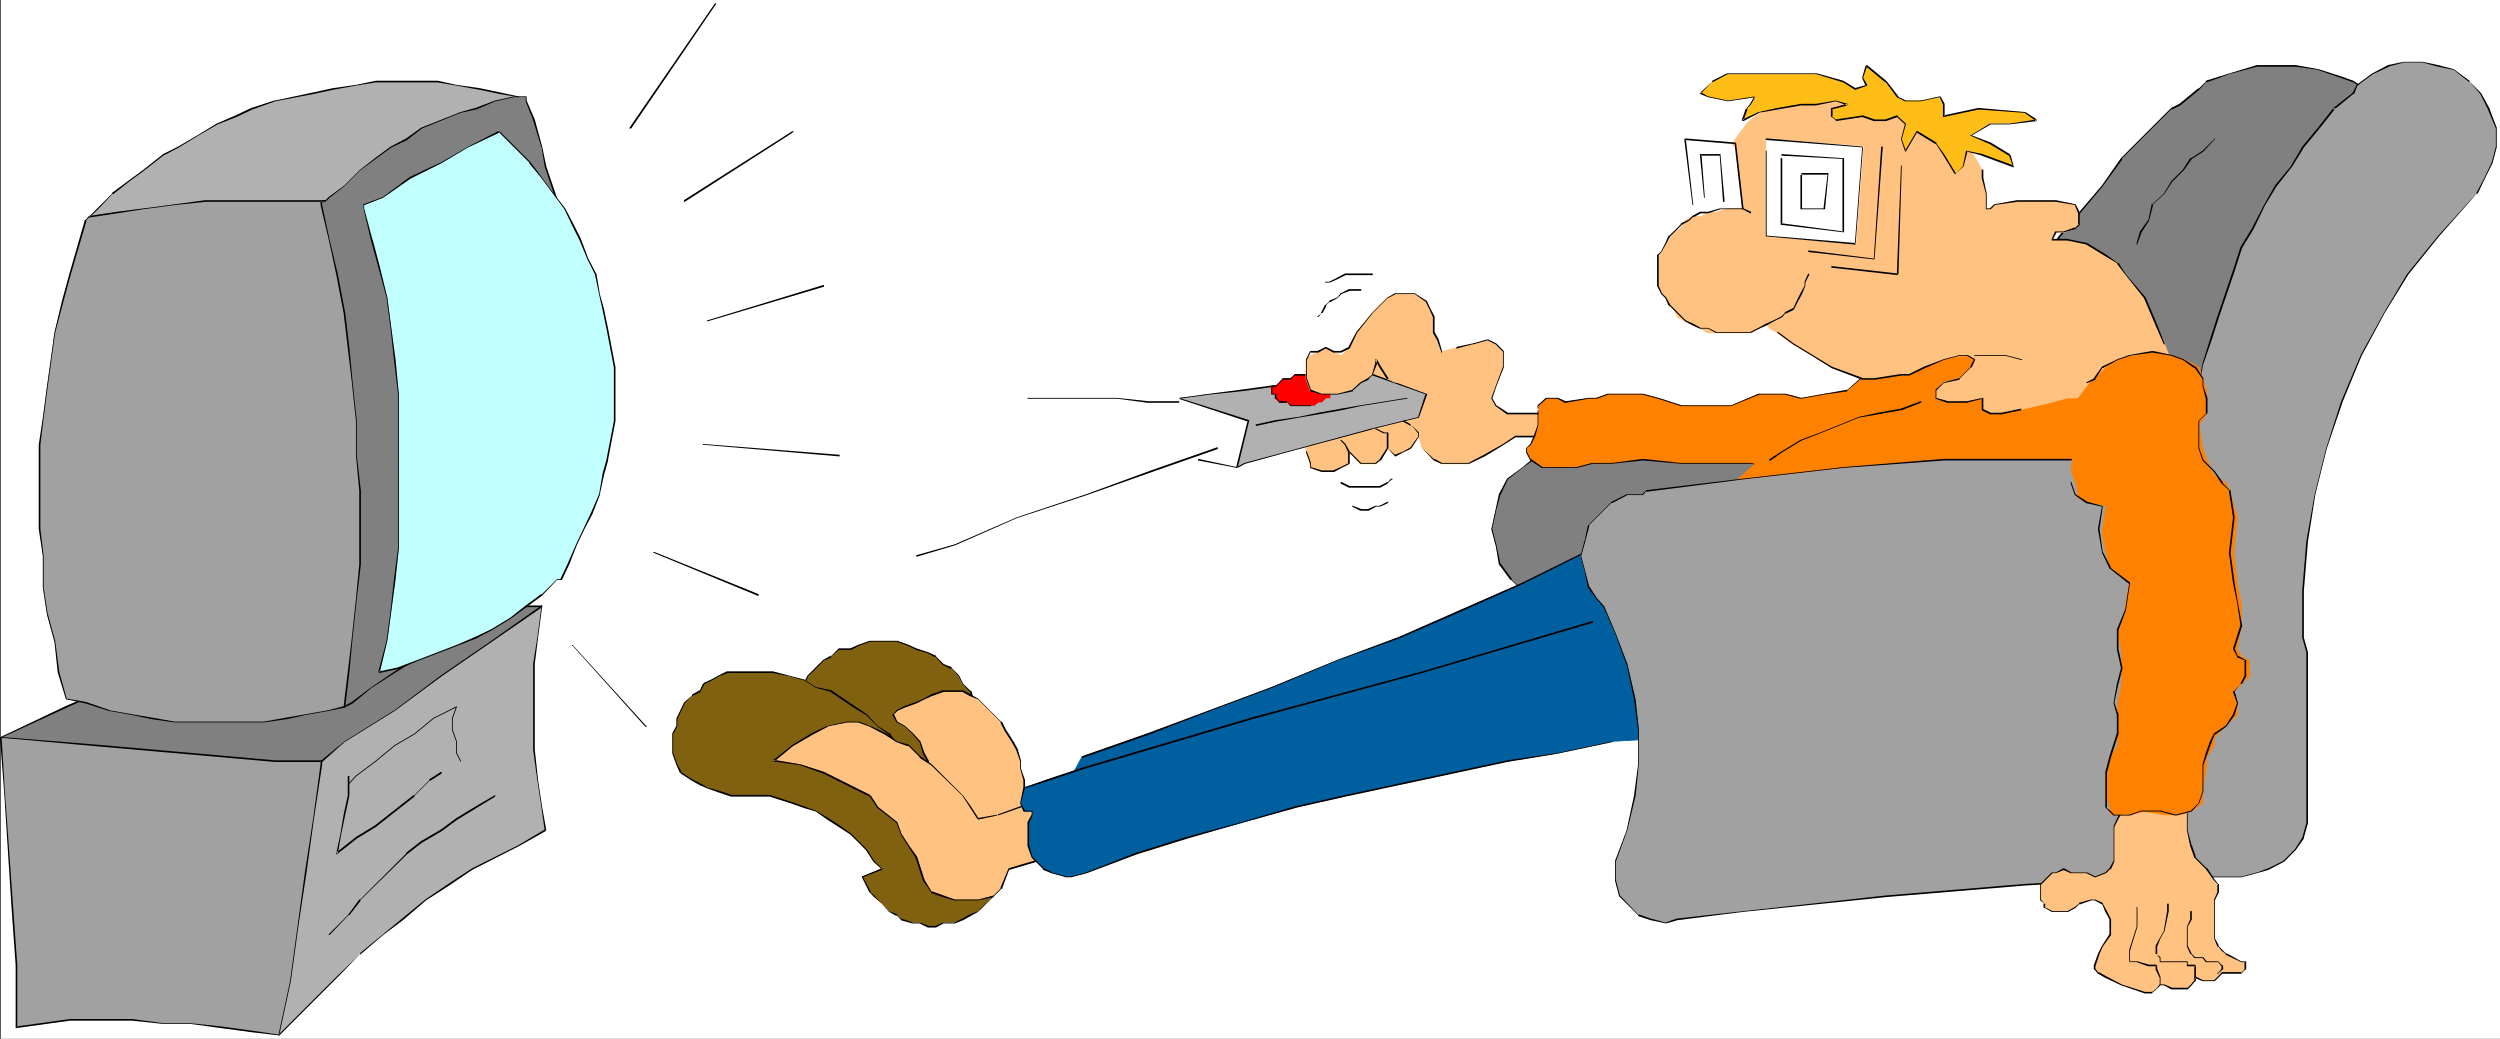
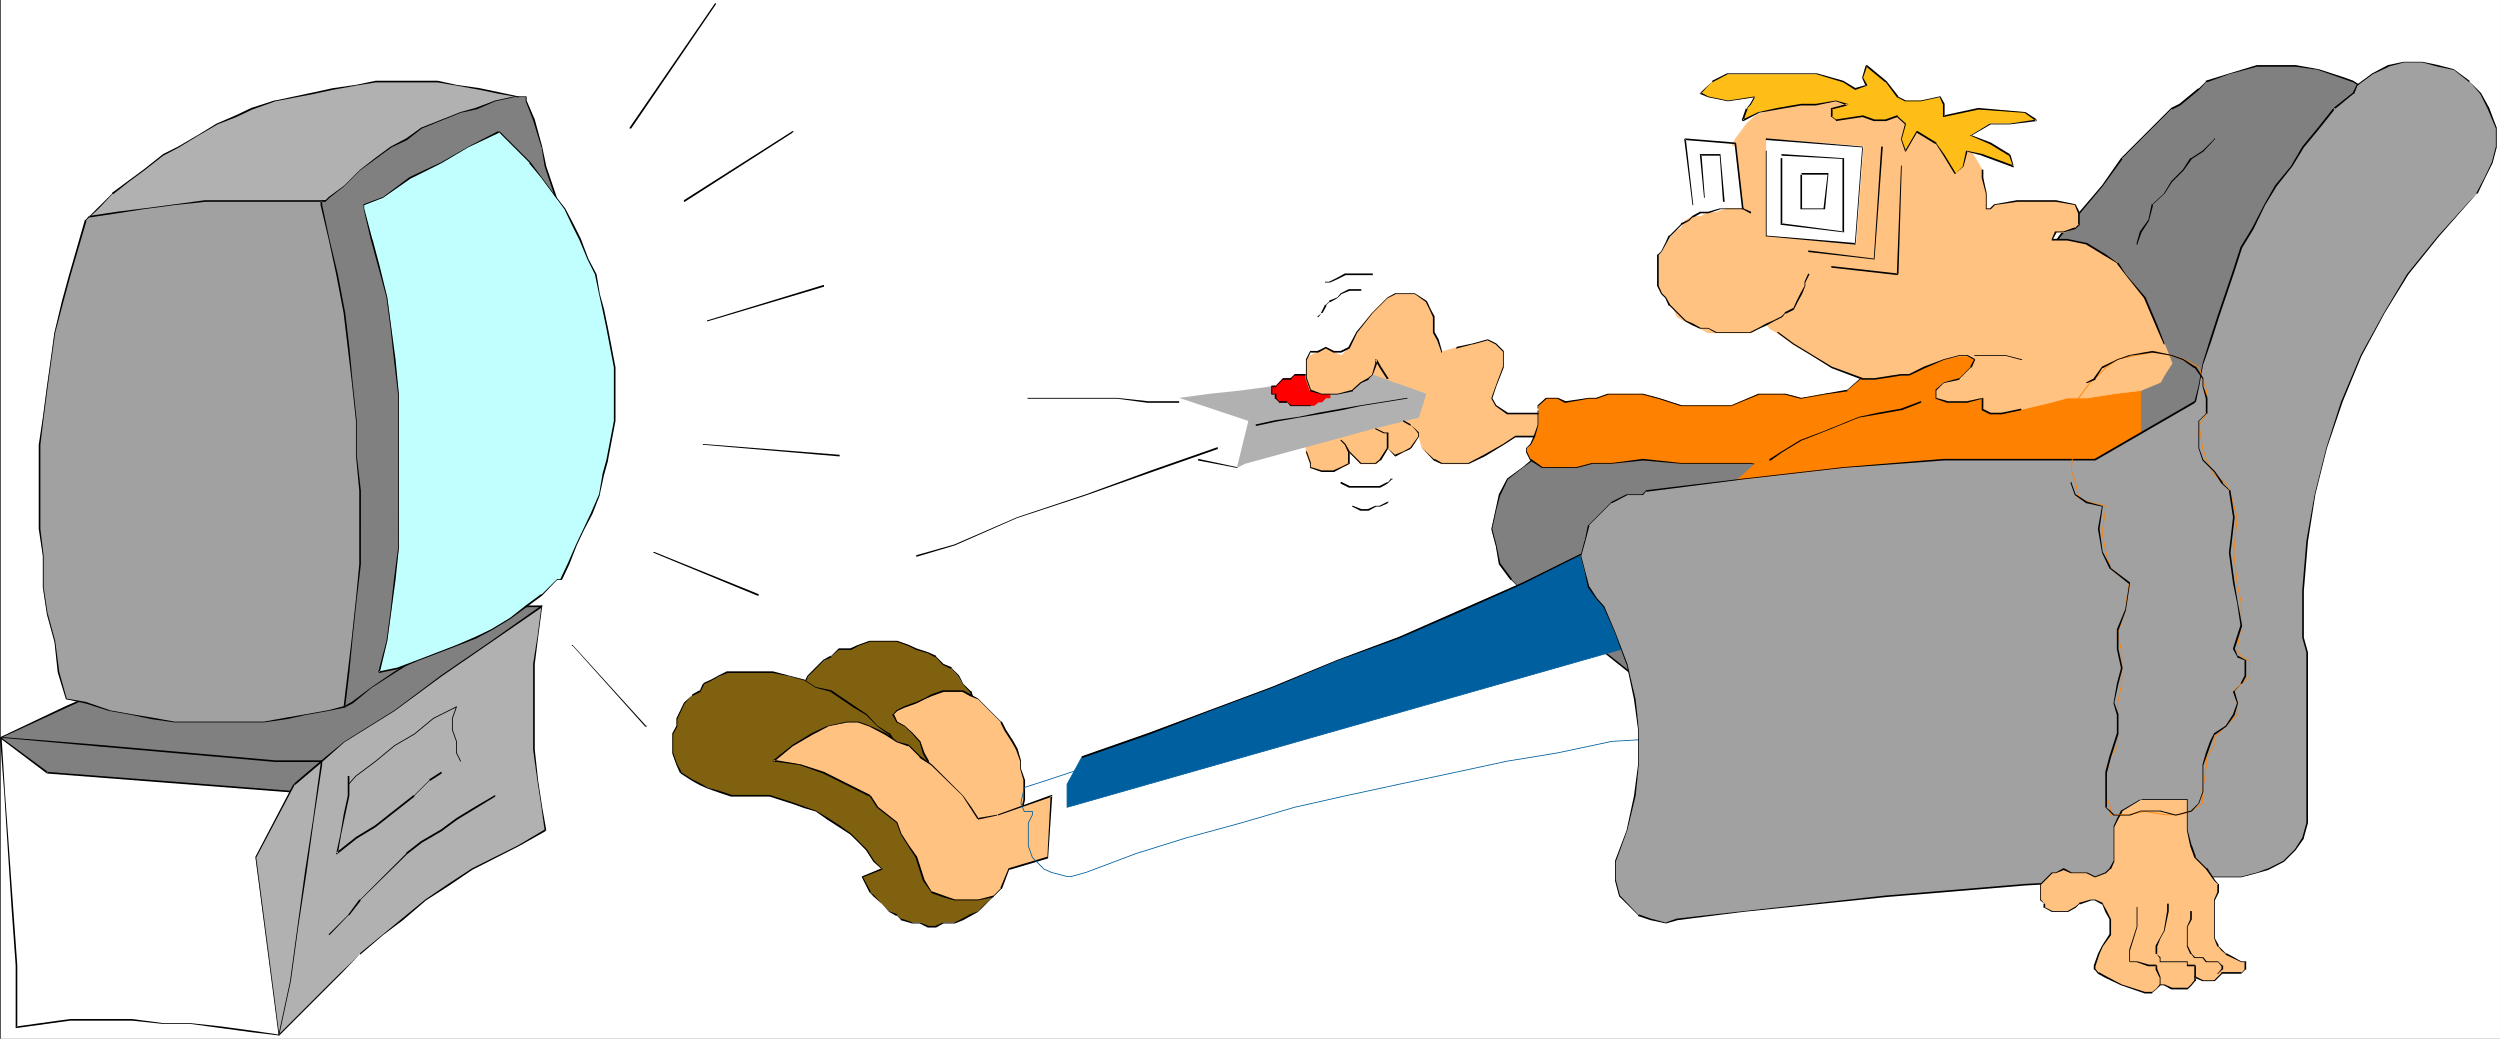
<svg xmlns="http://www.w3.org/2000/svg" xmlns:ns1="http://sodipodi.sourceforge.net/DTD/sodipodi-0.dtd" xmlns:ns2="http://www.inkscape.org/namespaces/inkscape" version="1.0" width="129.724mm" height="53.902mm" id="svg99" ns1:docname="Couch Potato 4.wmf">
  <rect width="100%" height="100%" fill="#333333" stroke="none" />
  <ns1:namedview id="namedview99" pagecolor="#ffffff" bordercolor="#000000" borderopacity="0.25" ns2:showpageshadow="2" ns2:pageopacity="0.0" ns2:pagecheckerboard="0" ns2:deskcolor="#d1d1d1" ns2:document-units="mm" />
  <defs id="defs1">
    <pattern id="WMFhbasepattern" patternUnits="userSpaceOnUse" width="6" height="6" x="0" y="0" />
  </defs>
  <path style="fill:#ffffff;fill-opacity:1;fill-rule:evenodd;stroke:none" d="M 0.162,203.723 H 490.294 V 0 H 0.162 Z" id="path1" />
  <path style="fill:#808080;fill-opacity:1;fill-rule:evenodd;stroke:none" d="M 9.211,151.54 67.549,156.064 90.981,138.615 106.171,118.906 H 53.166 l -0.808,0.808 -12.766,6.785 -12.928,6.139 -13.574,5.978 -12.928,6.139 z" id="path2" />
  <path style="fill:#000000;fill-opacity:1;fill-rule:evenodd;stroke:none" d="m 9.211,151.702 58.338,4.524 v 0 l 23.594,-17.448 v 0 l 15.19,-19.71 v -0.162 -0.162 H 53.166 v 0.162 l -0.808,0.646 v 0 L 39.43,126.499 26.664,132.476 12.928,138.454 0,144.593 v 0 0.162 0 l 9.211,6.947 0.162,-0.323 -9.211,-6.785 v 0.162 l 12.928,-5.978 13.574,-6.139 12.928,-5.978 12.928,-6.785 v -0.162 l 0.646,-0.646 v 0 h 53.005 v -0.162 l -15.19,19.71 v -0.162 l -23.432,17.448 v 0 L 9.211,151.378 Z" id="path3" />
  <path style="fill:#b1b1b1;fill-opacity:1;fill-rule:evenodd;stroke:none" d="m 57.691,153.802 -7.595,14.379 4.686,34.735 0.646,-0.646 3.878,-3.877 3.717,-3.716 3.717,-3.877 3.878,-3.716 4.525,-3.716 3.878,-3.07 4.525,-3.877 4.525,-2.908 4.525,-3.07 4.525,-2.262 4.525,-2.262 5.333,-3.07 -0.808,-4.524 -0.808,-5.331 -0.646,-5.978 v -5.331 -5.331 -6.139 l 0.646,-5.17 0.808,-6.139 -9.858,6.785 -9.858,6.947 -9.05,6.785 -9.858,5.978 -4.525,3.877 z" id="path4" />
  <path style="fill:#000000;fill-opacity:1;fill-rule:evenodd;stroke:none" d="m 57.53,153.802 -7.434,14.217 v 0.162 l 4.525,34.735 v 0.162 0 h 0.162 v 0 l 8.403,-8.401 3.717,-3.716 3.717,-3.877 v 0.162 l 4.525,-3.877 3.878,-2.908 4.525,-3.877 4.525,-2.908 4.525,-3.07 9.211,-4.685 5.171,-2.908 v -0.162 h 0.162 v 0 l -0.808,-4.524 -0.808,-5.331 -0.646,-5.978 v -16.802 l 0.646,-5.17 0.808,-6.139 v 0 -0.162 h -0.162 l -9.858,6.947 -9.858,6.785 -9.05,6.785 -9.858,6.139 -4.525,3.716 -5.333,4.524 0.162,0.323 5.333,-4.524 4.363,-3.877 9.858,-6.139 9.211,-6.785 9.858,-6.785 9.858,-6.785 -0.162,-0.162 -0.808,6.139 -0.808,5.17 v 16.802 l 0.808,5.978 0.808,5.331 0.646,4.524 v -0.162 l -5.171,3.07 -9.05,4.524 -4.686,3.07 -4.525,3.07 -4.525,3.716 -3.717,3.07 -4.525,3.716 v 0.162 l -3.878,3.716 -3.717,3.716 -8.403,8.401 h 0.162 l -4.525,-34.735 v 0 l 7.595,-14.379 z" id="path5" />
-   <path style="fill:#a1a1a1;fill-opacity:1;fill-rule:evenodd;stroke:none" d="m 0.162,144.755 0.808,10.501 0.646,11.471 0.808,11.309 0.808,11.309 v 12.117 l 5.171,-0.808 5.333,-0.646 h 6.141 5.979 l 6.141,0.646 h 5.333 l 5.979,0.808 5.979,0.808 5.494,0.646 2.262,-10.501 1.454,-10.663 1.454,-10.663 1.616,-10.501 1.454,-10.663 v -0.646 h -9.05 l -17.453,-1.616 -17.453,-1.454 -18.099,-1.454 z" id="path6" />
  <path style="fill:#000000;fill-opacity:1;fill-rule:evenodd;stroke:none" d="m 0,144.755 0.808,10.501 1.454,22.779 0.808,11.309 v 12.117 0 0.162 h 0.162 l 10.504,-1.454 h 12.12 l 6.141,0.646 h 5.333 l 5.979,0.808 5.979,0.808 5.494,0.646 v 0 0 -0.162 l 2.262,-10.501 1.454,-10.663 1.616,-10.663 1.454,-10.501 1.616,-10.663 v -0.808 0 0 h -9.211 l -34.906,-3.07 -18.099,-1.454 H 0.162 v 0.162 h 0.808 l 18.099,1.616 34.906,3.07 h 9.05 l -0.162,-0.162 v 0.646 l -1.454,10.663 -1.616,10.501 -1.454,10.663 -1.454,10.663 -2.262,10.501 h 0.162 l -5.494,-0.808 -5.979,-0.808 -5.979,-0.646 h -5.333 l -6.141,-0.808 H 13.736 l -10.504,1.454 0.162,0.162 V 189.344 L 2.586,178.035 0.97,155.256 0.323,144.755 Z" id="path7" />
  <path style="fill:none;stroke:#000000;stroke-width:0.162px;stroke-linecap:round;stroke-linejoin:round;stroke-miterlimit:4;stroke-dasharray:none;stroke-opacity:1" d="m 90.334,149.278 -0.808,-1.616 v -2.262 L 88.718,143.139 v -2.262 l 0.808,-2.262 -4.525,2.262 -3.717,3.07 -3.878,2.262 -3.717,3.07 -3.878,2.908 -1.454,1.616" id="path8" />
  <path style="fill:#000000;fill-opacity:1;fill-rule:evenodd;stroke:none" d="m 86.618,151.702 v -0.162 0 -0.162 0 0 h -0.162 l -2.262,1.454 v 0.162 l -3.07,3.07 v -0.162 l -7.595,5.978 -3.717,2.262 -3.878,3.07 0.323,0.162 0.646,-3.716 0.808,-3.877 0.808,-3.716 v -3.877 h -0.162 v 0 h -0.162 v 0 0 0 3.877 l -0.808,3.716 -0.646,3.877 -0.808,3.716 v 0.162 0 h 0.162 v 0 l 3.878,-3.07 3.717,-2.262 7.595,-5.978 v -0.162 l 3.07,-3.07 v 0.162 z" id="path9" />
  <path style="fill:#000000;fill-opacity:1;fill-rule:evenodd;stroke:none" d="m 97.121,156.225 v -0.162 h 0.162 v 0 h -0.162 v -0.162 0 l -3.878,2.262 -3.717,2.262 -3.07,2.262 -3.878,2.262 -2.909,2.262 v 0.162 l -9.05,9.047 h -0.162 l -2.262,3.07 v 0 l -3.717,3.716 v 0 0.162 0 0 h 0.162 v 0 l 3.717,-3.877 h 0.162 l 2.262,-2.908 h -0.162 l 9.211,-9.047 v 0 l 2.909,-2.262 3.878,-2.262 3.07,-2.262 3.717,-2.262 z" id="path10" />
  <path style="fill:#b1b1b1;fill-opacity:1;fill-rule:evenodd;stroke:none" d="M 22.947,53.798 68.357,47.013 97.929,31.827 101.646,19.064 97.929,18.256 94.051,17.448 89.526,16.802 85.81,15.994 h -3.878 -4.525 -3.717 l -3.878,0.808 -4.525,0.646 -3.717,0.808 -3.878,0.808 -3.717,0.646 -4.686,1.616 -2.909,1.454 -3.878,1.454 -3.717,2.262 -3.717,2.262 -3.07,1.616 -3.878,3.07 -3.07,2.262 -2.909,2.262 -3.07,2.908 -2.262,2.423 z" id="path11" />
  <path style="fill:#000000;fill-opacity:1;fill-rule:evenodd;stroke:none" d="m 22.947,53.637 h -0.162 v 0.162 0 0.162 h 0.162 l 45.41,-6.785 v 0 L 97.929,31.988 v 0 0 l 3.878,-12.925 v -0.162 0 0 h -0.162 L 97.929,18.094 94.051,17.287 89.526,16.64 85.81,15.833 H 73.69 l -3.878,0.808 -4.525,0.646 -3.717,0.808 -7.595,1.616 h -0.162 l -4.525,1.454 -3.07,1.454 -3.717,1.616 -3.717,2.262 -3.878,2.262 -2.909,1.454 -3.878,3.07 -3.07,2.262 -3.07,2.262 v 0.162 l -2.909,2.908 -2.262,2.262 h -0.162 v 0.162 l 6.141,10.501 v 0 0.162 h 0.162 v -0.162 0 0 l -5.979,-10.663 -0.162,0.162 2.424,-2.262 2.909,-3.07 v 0.162 l 3.07,-2.423 3.07,-2.262 3.717,-2.908 3.07,-1.616 3.717,-2.262 3.878,-2.262 3.717,-1.454 3.07,-1.454 4.525,-1.616 v 0 l 7.595,-1.454 3.717,-0.808 4.525,-0.808 3.878,-0.646 h 12.12 l 3.717,0.646 4.525,0.808 3.878,0.808 3.717,0.646 -0.162,-0.162 -3.717,12.925 v 0 L 68.195,46.851 h 0.162 z" id="path12" />
  <path style="fill:#a1a1a1;fill-opacity:1;fill-rule:evenodd;stroke:none" d="m 17.614,42.489 5.333,-0.808 5.171,-0.808 6.141,-0.646 5.979,-0.808 h 6.141 5.333 5.979 6.141 l 9.05,6.785 14.382,50.729 -19.715,41.682 -3.07,0.808 -4.525,0.808 -3.717,0.646 -4.525,0.808 h -4.686 -4.525 -3.717 -4.525 l -4.525,-0.808 -3.878,-0.646 -4.525,-0.808 -4.525,-1.616 -3.717,-0.646 -1.616,-5.331 -0.808,-6.139 -1.454,-5.17 -0.808,-5.331 v -6.139 L 7.757,103.719 V 98.549 92.41 87.241 l 0.646,-5.331 0.808,-6.139 0.808,-5.331 0.646,-5.17 1.616,-6.139 1.454,-5.331 1.616,-5.331 1.454,-5.17 z" id="path13" />
  <path style="fill:#000000;fill-opacity:1;fill-rule:evenodd;stroke:none" d="m 17.614,42.328 h -0.162 v 0 0.162 0.162 h 0.162 l 5.333,-0.808 5.171,-0.808 6.141,-0.808 5.979,-0.646 h 23.594 -0.162 l 9.211,6.785 h -0.162 l 14.382,50.729 v -0.162 l -19.715,41.682 0.162,-0.162 -3.07,0.808 -4.525,0.808 -3.717,0.646 -4.525,0.808 H 34.259 l -4.525,-0.808 -3.878,-0.646 -4.525,-0.808 h 0.162 l -4.686,-1.616 v 0 l -3.717,-0.646 v 0 l -1.454,-5.17 v 0 l -0.808,-6.139 v 0 l -1.454,-5.331 v 0.162 L 8.565,115.19 v -6.139 L 7.918,103.719 V 87.241 l 0.646,-5.331 0.808,-6.139 1.454,-10.501 1.616,-6.139 v 0 l 1.454,-5.331 3.07,-10.501 h -0.162 l 0.808,-0.808 v 0 -0.162 0 0 h -0.162 v 0 l -0.646,0.808 h -0.162 l -3.07,10.663 -1.454,5.331 v 0 l -1.454,6.139 -1.454,10.501 -0.808,6.139 -0.808,5.331 v 16.479 l 0.808,5.331 v 6.139 l 0.808,5.331 v 0 l 1.454,5.331 v -0.162 l 0.646,6.139 v 0 l 1.616,5.331 v 0 h 0.162 l 3.717,0.808 v 0 l 4.525,1.454 v 0 l 4.525,0.808 3.878,0.808 4.525,0.646 h 17.453 l 4.525,-0.646 3.717,-0.808 4.525,-0.808 3.07,-0.646 v 0 h 0.162 L 87.426,97.095 v -0.162 0 L 73.043,46.205 h -0.162 l -9.05,-6.947 v 0 H 40.238 l -5.979,0.808 -6.141,0.808 -5.171,0.646 z" id="path14" />
  <path style="fill:#808080;fill-opacity:1;fill-rule:evenodd;stroke:none" d="m 63.024,39.42 v 0.808 l 1.454,6.785 1.616,6.785 1.454,7.593 0.808,6.785 0.646,6.785 0.808,7.593 v 6.785 l 0.808,6.947 v 7.432 6.947 l -0.808,6.785 -0.808,7.593 -0.646,6.785 -0.808,6.785 1.454,-0.808 3.878,-2.908 4.525,-3.07 3.878,-2.262 3.717,-2.262 4.525,-2.262 4.525,-2.423 4.525,-1.454 4.686,-2.262 1.454,-3.716 1.454,-4.524 1.454,-4.524 1.616,-4.685 1.454,-4.524 0.808,-4.524 0.808,-4.524 0.646,-4.524 v -4.524 l 0.808,-4.524 v -4.524 -5.331 l -0.808,-4.524 -0.646,-4.685 -0.808,-4.524 -0.808,-4.524 -0.646,-4.524 -1.616,-4.524 -1.454,-4.524 -0.808,-3.877 -1.454,-5.17 -1.454,-3.877 v -0.646 h -2.424 l -3.717,0.646 -3.878,1.616 -2.909,0.646 -3.878,1.616 -3.717,1.454 -3.07,2.262 -2.909,1.454 -3.07,2.423 -3.07,2.262 -3.07,3.07 -3.07,2.262 -0.646,0.646 z" id="path15" />
  <path style="fill:#000000;fill-opacity:1;fill-rule:evenodd;stroke:none" d="m 63.186,39.42 v 0 0 -0.162 h -0.162 v 0.162 h -0.162 v 0.808 l 1.616,6.785 1.454,6.785 1.454,7.593 0.808,6.785 0.808,6.785 0.808,7.593 v 6.785 l 0.646,6.947 v 14.379 l -0.646,6.785 -0.808,7.593 -0.808,6.785 -0.808,6.785 v 0.162 h 0.162 v 0 l 1.616,-0.808 3.717,-3.07 4.525,-2.908 3.878,-2.423 3.717,-2.1 4.686,-2.262 4.363,-2.423 4.686,-1.454 4.525,-2.262 v 0 l 1.616,-3.877 1.454,-4.524 1.454,-4.524 3.07,-9.047 v -0.162 l 0.808,-4.524 0.808,-4.524 0.646,-4.524 v -4.524 l 0.808,-4.524 v -9.855 l -1.454,-9.209 -0.808,-4.524 -1.454,-9.047 v 0 l -3.07,-9.047 v 0 l -0.808,-3.877 v 0 l -1.454,-5.331 -1.616,-3.716 v 0 -0.808 0 0 h -2.424 l -3.717,0.808 v 0 l -3.878,1.454 v 0 l -2.909,0.808 v 0 l -7.757,3.07 -2.909,2.1 -3.07,1.616 -3.07,2.262 -2.909,2.262 v 0 l -3.07,3.07 v 0 l -3.07,2.262 v 0 l -0.808,0.808 0.162,-0.162 h -0.808 v 0.162 h -0.162 v 0.162 h 0.162 v 0 0 h 0.808 v 0 0 l 0.808,-0.808 v 0 l 2.909,-2.262 v 0 L 70.619,33.442 v 0 l 3.07,-2.262 3.07,-2.262 3.07,-1.454 2.909,-2.262 7.595,-3.07 v 0 l 2.909,-0.646 h 0.162 l 3.717,-1.616 v 0 l 3.717,-0.808 h 2.424 -0.162 v 0.646 0.162 l 1.454,3.716 1.616,5.331 v -0.162 l 0.646,3.877 v 0 l 3.07,9.209 v -0.162 l 1.454,9.047 0.808,4.524 1.454,9.209 v 9.855 l -0.646,4.524 v 4.524 l -0.808,4.524 -0.808,4.524 -0.646,4.524 v 0 l -3.07,9.047 -1.454,4.524 -1.616,4.524 -1.454,3.877 v -0.162 l -4.525,2.423 -4.525,1.454 -4.525,2.262 -4.686,2.262 -3.717,2.262 -3.717,2.262 -4.525,3.07 -3.878,2.908 -1.454,0.808 0.162,0.162 0.808,-6.785 0.646,-6.785 0.808,-7.593 0.808,-6.785 V 96.288 l -0.808,-6.947 v -6.785 l -0.808,-7.593 -0.646,-6.785 -0.808,-6.785 -1.454,-7.593 -1.616,-6.785 -1.454,-6.785 z" id="path16" />
  <path style="fill:#c1ffff;fill-opacity:1;fill-rule:evenodd;stroke:none" d="m 97.929,25.849 -6.141,2.908 -5.333,3.07 -5.979,3.07 -5.333,3.877 -3.878,1.454 V 40.874 l 1.616,6.139 1.454,5.331 1.616,5.978 0.808,6.139 0.646,5.978 0.808,6.785 v 6.139 5.978 6.139 5.978 6.139 l -0.808,6.139 -0.646,5.978 -0.808,5.978 -1.616,6.139 3.878,-0.808 3.717,-1.454 3.878,-1.616 3.717,-1.454 3.717,-1.454 3.07,-1.616 3.878,-2.262 3.07,-2.262 2.909,-2.262 3.07,-2.908 h 0.808 l 1.454,-3.07 1.454,-3.877 1.616,-3.07 1.454,-2.908 1.616,-3.877 0.646,-3.716 0.808,-3.07 0.808,-3.716 0.646,-3.877 v -3.716 -3.07 -3.716 l -0.646,-3.877 -0.808,-3.716 -0.808,-3.877 -0.646,-2.908 -0.808,-3.877 -1.454,-3.07 -1.616,-3.716 -1.454,-3.07 -1.616,-3.07 -2.262,-2.908 -2.262,-3.07 -2.262,-3.07 -2.262,-2.262 -3.07,-3.07 z" id="path17" />
  <path style="fill:#000000;fill-opacity:1;fill-rule:evenodd;stroke:none" d="m 97.929,26.011 v -0.162 -0.162 0 H 97.768 l -5.979,3.07 -5.333,3.07 -6.141,2.908 -5.171,3.877 -3.878,1.454 v 0 0.808 l 1.454,6.139 v 0 l 1.454,5.331 v 0 l 1.616,5.978 0.808,6.139 0.646,5.978 0.808,6.785 v 30.373 l -0.808,6.139 -0.646,5.978 -0.808,5.978 -1.616,6.139 v 0 h 0.162 v 0.162 0 l 3.878,-0.808 v 0 l 3.878,-1.616 7.595,-2.908 3.717,-1.454 3.07,-1.616 3.717,-2.262 3.07,-2.262 3.07,-2.262 v 0 l 2.909,-3.07 v 0 h 0.808 v 0 h 0.162 l 1.454,-3.07 1.454,-3.716 1.454,-3.07 1.616,-3.07 1.454,-3.716 v -0.162 l 0.808,-3.716 v 0 l 0.808,-2.908 v -0.162 l 1.454,-7.593 V 72.054 l -1.454,-7.593 -0.808,-3.877 -0.808,-2.908 -0.646,-3.877 v 0 l -1.616,-3.07 -1.454,-3.877 -1.454,-2.908 -1.616,-3.07 -2.262,-2.908 -2.262,-3.07 -2.262,-3.07 v 0 l -6.141,-6.139 v 0 H 97.768 v 0 0 0.162 0 l 6.141,6.139 h -0.162 l 2.424,2.908 2.262,3.07 2.262,3.07 1.454,3.07 1.454,2.908 1.616,3.877 1.454,2.908 v 0 l 0.808,3.877 0.646,2.908 0.808,3.877 1.454,7.593 v 10.501 l -1.454,7.593 v 0 l -0.808,2.908 v 0.162 l -0.646,3.716 v 0 l -1.616,3.716 -1.454,3.07 -1.454,3.07 -1.616,3.716 -1.454,3.07 h 0.162 -0.808 v 0 0 l -3.07,3.07 v -0.162 l -3.07,2.262 -3.07,2.423 -3.717,2.262 -3.07,1.454 -3.717,1.616 -7.595,2.908 -3.878,1.454 h 0.162 l -3.878,0.808 0.162,0.162 1.454,-6.139 0.808,-5.978 0.808,-5.978 0.646,-6.139 V 77.224 l -0.646,-6.785 -0.808,-5.978 -0.808,-6.139 -1.454,-5.978 v 0 l -1.454,-5.493 v 0.162 L 71.427,40.874 v -0.646 0 l 3.717,-1.454 5.333,-3.716 6.141,-3.07 5.171,-3.07 z" id="path18" />
  <path style="fill:#000000;fill-opacity:1;fill-rule:evenodd;stroke:none" d="m 123.462,25.041 v 0.162 h 0.162 0.162 v 0 L 140.43,0.808 v 0 -0.162 h -0.162 l -0.162,0.162 z" id="path19" />
  <path style="fill:#000000;fill-opacity:1;fill-rule:evenodd;stroke:none" d="m 134.128,39.258 v 0.162 0 0.162 0 0 h 0.162 L 155.459,26.011 v -0.162 h 0.162 v -0.162 h -0.162 v 0 0 z" id="path20" />
  <path style="fill:#000000;fill-opacity:1;fill-rule:evenodd;stroke:none" d="m 138.653,62.845 v 0 0 0.162 0 0 h 0.162 l 22.786,-6.785 v -0.162 0 0 0 -0.162 h -0.162 z" id="path21" />
  <path style="fill:#000000;fill-opacity:1;fill-rule:evenodd;stroke:none" d="m 138.006,87.079 v 0 h -0.162 v 0.162 h 0.162 v 0 l 26.502,2.262 h 0.162 v 0 -0.162 -0.162 h -0.162 z" id="path22" />
  <path style="fill:#000000;fill-opacity:1;fill-rule:evenodd;stroke:none" d="m 128.31,108.243 h -0.162 v 0 0.162 0 l 20.362,8.401 h 0.162 0.162 v -0.162 l -0.162,-0.162 z" id="path23" />
  <path style="fill:#000000;fill-opacity:1;fill-rule:evenodd;stroke:none" d="m 112.312,126.499 v 0 0 0 h -0.162 v 0.162 h 0.162 l 14.221,15.833 v 0 h 0.162 v 0 h 0.162 v -0.162 h -0.162 z" id="path24" />
  <path style="fill:#806110;fill-opacity:1;fill-rule:evenodd;stroke:none" d="m 191.819,141.685 -0.808,6.785 -12.12,6.785 -23.432,-12.925 v -5.978 l 0.808,-0.808 1.454,-1.454 0.808,-1.454 1.454,-1.616 1.616,-1.454 1.454,-0.808 1.454,-1.454 h 2.262 l 1.616,-0.808 2.262,-0.808 h 1.454 2.262 1.616 l 2.262,0.808 1.454,0.808 2.262,0.646 1.616,0.808 1.454,1.454 1.454,0.808 1.454,1.616 0.808,1.454 1.616,1.454 0.646,2.262 z" id="path25" />
  <path style="fill:#000000;fill-opacity:1;fill-rule:evenodd;stroke:none" d="m 191.981,141.685 v -0.162 h -0.162 v 0 h -0.162 v 0.162 l -0.646,6.785 v -0.162 l -12.12,6.785 h 0.162 l -23.594,-12.763 h 0.162 v -5.978 h -0.162 l 0.808,-0.646 1.454,-1.616 h 0.162 l 0.646,-1.454 v 0 l 3.07,-3.07 v 0 l 1.454,-0.646 v -0.162 l 1.616,-1.454 -0.162,0.162 h 2.424 l 1.454,-0.808 2.262,-0.808 v 0 h 5.333 -0.162 l 2.262,0.808 1.616,0.808 2.262,0.646 1.454,0.808 v -0.162 l 1.454,1.616 v 0 l 1.616,0.808 v -0.162 l 1.454,1.616 v 0 l 0.808,1.454 v 0 l 1.454,1.616 v 0 l 0.808,2.262 v -0.162 l 0.646,3.877 v 0 h 0.162 v 0 h 0.162 v 0 l -0.808,-3.877 v 0 l -0.646,-2.262 h -0.162 l -1.454,-1.454 v 0 l -0.808,-1.616 v 0 l -1.454,-1.454 v -0.162 l -1.616,-0.646 v 0 l -1.454,-1.454 v -0.162 l -1.454,-0.646 -2.424,-0.808 -1.454,-0.646 -2.262,-0.808 v 0 h -5.333 -0.162 l -2.262,0.808 -1.454,0.646 v 0 h -2.262 v 0 0 l -1.616,1.616 v -0.162 l -1.454,0.808 v 0 l -3.07,3.07 v 0 l -0.808,1.616 h 0.162 l -1.616,1.454 -0.646,0.808 h -0.162 v 0 5.978 0.162 h 0.162 v 0 l 23.432,12.925 v 0 h 0.162 l 12.12,-6.785 v -0.162 0 z" id="path26" />
  <path style="fill:#ffc281;fill-opacity:1;fill-rule:evenodd;stroke:none" d="m 199.414,162.849 -10.666,2.262 -5.979,-9.855 v -3.716 l -0.808,-2.262 -0.808,-1.616 -0.646,-2.262 -1.616,-1.454 -1.454,-1.616 -1.454,-0.646 -0.808,-1.454 0.808,-0.808 1.454,-0.808 2.262,-0.808 1.454,-0.646 1.616,-0.808 2.262,-0.808 h 1.454 2.262 l 1.616,0.808 1.454,0.808 1.454,1.454 1.616,1.616 1.454,1.454 0.808,1.454 1.454,2.262 0.808,1.616 0.808,2.262 v 1.454 l 0.646,2.262 v 2.262 1.616 z" id="path27" />
  <path style="fill:#000000;fill-opacity:1;fill-rule:evenodd;stroke:none" d="m 199.414,163.011 v 0 -0.162 h 0.162 v 0 h -0.162 v -0.162 0 l -10.666,2.262 0.162,0.162 -6.141,-9.855 v 0 -3.877 l -0.646,-2.262 -0.808,-1.454 -0.808,-2.262 v 0 l -1.454,-1.616 -1.616,-1.454 v 0 l -1.454,-0.808 v 0 l -0.646,-1.454 -0.162,0.162 0.808,-0.808 v 0 l 1.454,-0.646 2.262,-0.808 1.616,-0.808 1.454,-0.646 2.262,-0.808 v 0 h 3.717 v 0 l 1.454,0.808 1.616,0.646 v 0 l 4.525,4.524 h -0.162 l 0.808,1.616 1.454,2.262 0.808,1.454 0.808,2.262 v 0 1.454 l 0.646,2.262 v 0 3.877 l -1.454,5.978 v 0 h 0.162 v 0.162 0 -0.162 h 0.162 v 0 l 1.454,-5.978 v -3.877 0 l -0.808,-2.262 v 0 -1.454 -0.162 l -0.646,-2.262 -0.808,-1.454 -1.454,-2.262 -0.808,-1.616 h -0.162 l -4.525,-4.524 v 0 l -1.454,-0.808 -1.454,-0.808 h -0.162 -3.717 -0.162 l -2.262,0.808 -1.454,0.808 -1.454,0.646 -2.262,0.808 -1.616,0.808 v 0 l -0.646,0.808 h -0.162 v 0.162 0 l 0.808,1.454 v 0 l 1.616,0.808 v 0 l 1.454,1.454 1.454,1.616 v 0 l 0.646,2.262 0.808,1.454 0.808,2.262 v 0 3.716 0 l 6.141,10.017 v 0 0 0 z" id="path28" />
  <path style="fill:#806110;fill-opacity:1;fill-rule:evenodd;stroke:none" d="m 172.912,149.278 18.907,17.448 4.525,5.978 v 1.454 l -1.454,1.616 -0.808,0.646 -1.454,1.616 -0.808,0.646 -1.454,0.808 -1.616,0.808 -1.454,0.646 h -2.262 l -1.454,0.808 h -1.616 L 180.507,180.943 h -1.616 l -2.262,-0.646 -0.646,-0.808 -1.616,-0.808 -1.454,-1.454 -1.616,-1.454 -0.646,-0.808 -1.616,-3.07 3.878,-1.454 -1.616,-1.454 -1.454,-2.262 -1.454,-1.616 -1.616,-1.454 -2.262,-1.616 -2.262,-1.454 -2.262,-1.454 -2.262,-0.808 -2.262,-0.808 -2.262,-0.646 -2.262,-0.808 h -6.141 -1.454 l -2.262,-0.808 -2.262,-0.808 -1.454,-0.646 -1.616,-0.808 -2.262,-1.454 -0.808,-1.616 -0.808,-2.262 v -2.262 -1.454 l 0.808,-1.616 v -1.454 l 0.808,-1.454 0.808,-1.616 1.454,-1.454 1.616,-0.808 0.646,-1.454 1.616,-0.808 1.454,-0.646 1.454,-0.808 h 2.262 1.616 1.454 1.454 2.262 l 3.07,0.808 3.07,0.646 2.262,1.616 3.07,0.646 2.262,1.616 2.262,1.454 2.262,1.616 2.262,2.1 2.262,1.616 1.616,2.262 z" id="path29" />
  <path style="fill:#000000;fill-opacity:1;fill-rule:evenodd;stroke:none" d="m 172.912,149.117 v 0 0 0 h -0.162 v 0.162 h 0.162 l 18.907,17.448 h -0.162 l 4.525,5.978 v 0 1.454 h 0.162 l -1.454,1.454 -0.808,0.808 -2.262,2.262 v 0 l -1.616,0.646 -1.454,0.808 -1.616,0.808 h 0.162 -2.424 l -1.454,0.646 h 0.162 -1.616 0.162 L 180.507,180.943 h -1.616 0.162 l -2.262,-0.808 v 0.162 l -0.808,-0.808 v -0.162 l -1.616,-0.646 v 0 l -1.454,-1.454 -1.454,-1.616 -0.808,-0.646 h 0.162 l -1.616,-3.07 v 0.162 l 3.717,-1.454 0.162,-0.162 v -0.162 h -0.162 l -1.454,-1.454 v 0 l -1.454,-2.262 v 0 l -3.07,-3.07 v 0 l -2.262,-1.616 -2.262,-1.454 -2.424,-1.454 -2.262,-0.808 -2.262,-0.808 -4.525,-1.454 h -7.595 0.162 l -2.424,-0.808 -2.262,-0.646 -1.454,-0.808 -1.616,-0.808 -2.262,-1.454 h 0.162 l -0.808,-1.454 -0.808,-2.262 v 0 -3.716 0 l 0.808,-1.454 v -1.616 0.162 l 1.454,-3.07 v 0 l 1.454,-1.616 v 0.162 l 1.616,-0.808 v 0 0 l 0.808,-1.616 -0.162,0.162 1.616,-0.808 1.454,-0.808 1.616,-0.646 h -0.162 9.05 l 3.07,0.646 v 0 l 3.07,0.808 2.262,1.454 v 0 l 3.07,0.808 h -0.162 l 4.525,3.07 2.424,1.454 v 0 l 2.262,2.262 v 0 l 2.262,1.616 -0.162,-0.162 1.616,2.262 v -0.162 l -2.909,3.07 h -0.162 v 0.162 h 0.162 v 0.162 0 -0.162 l 3.07,-3.07 v 0 0 -0.162 l -1.454,-2.262 h -0.162 l -2.262,-1.454 v 0 l -2.101,-2.262 v 0 l -2.424,-1.616 -4.525,-3.07 v 0 l -3.07,-0.646 v 0 l -2.262,-1.454 -3.07,-0.808 v 0 l -3.07,-0.808 h -9.05 v 0 l -1.616,0.808 -1.454,0.808 -1.454,0.646 v 0.162 h -0.162 l -0.646,1.454 v -0.162 l -1.454,0.808 v 0.162 l -1.616,1.454 v 0 l -1.454,3.07 v 0 1.454 0 l -0.808,1.454 v 0.162 3.716 0.162 l 0.808,2.262 0.646,1.454 h 0.162 v 0.162 l 2.262,1.454 1.454,0.808 1.454,0.646 2.262,0.808 2.424,0.808 v 0 h 7.595 v 0 l 4.525,1.454 2.262,0.808 2.262,0.646 2.262,1.616 2.262,1.454 2.262,1.454 v 0 l 3.07,3.07 v 0 l 1.454,2.262 v 0 l 1.616,1.454 v -0.162 l -3.878,1.616 v 0 0 0 0.162 l 1.454,2.908 v 0 l 0.808,0.808 1.616,1.454 1.454,1.616 v 0 l 1.454,0.808 v -0.162 l 0.808,0.808 v 0.162 l 2.262,0.646 v 0 h 1.616 -0.162 l 1.616,0.808 v 0 h 1.616 v 0 l 1.454,-0.808 v 0 h 2.262 v 0 l 1.616,-0.646 1.454,-0.808 1.454,-0.808 v 0 l 2.262,-2.262 0.808,-0.808 1.454,-1.454 h 0.162 v -0.162 -1.454 -0.162 l -4.525,-5.978 h -0.162 z" id="path30" />
  <path style="fill:#ffc281;fill-opacity:1;fill-rule:evenodd;stroke:none" d="m 195.536,159.779 10.666,-3.716 -0.808,12.117 -7.434,2.262 -1.616,3.716 -1.454,1.616 -3.07,0.646 h -4.525 l -2.262,-0.646 -2.262,-0.808 -1.616,-2.262 -0.646,-2.262 -0.808,-2.262 -1.454,-2.262 -1.616,-2.262 -0.646,-2.262 -3.878,-3.07 -1.454,-2.262 -4.525,-2.262 -4.525,-2.262 -4.525,-1.616 -4.686,-0.646 h -0.808 l 3.878,-3.07 3.878,-2.262 2.909,-1.616 3.878,-0.646 h 1.454 0.808 l 2.262,0.646 2.909,1.616 2.424,1.454 2.262,0.808 2.262,2.262 2.262,1.454 2.262,2.262 1.454,1.616 2.262,2.262 1.616,2.262 1.454,2.262 z" id="path31" />
  <path style="fill:#000000;fill-opacity:1;fill-rule:evenodd;stroke:none" d="m 195.536,159.779 v 0 0.162 0 h 0.162 l 10.666,-3.716 -0.323,-0.162 -0.646,12.117 v -0.162 l -7.595,2.262 v 0 0 l -1.616,3.877 h 0.162 l -1.454,1.454 v 0 l -3.07,0.808 h -4.525 v 0 l -2.262,-0.808 -2.262,-0.808 v 0.162 l -1.454,-2.423 -1.454,-4.524 -1.616,-2.262 -1.454,-2.262 -0.808,-2.262 v 0 l -3.878,-3.07 0.162,0.162 -1.454,-2.262 h -0.162 v -0.162 l -9.05,-4.524 -4.525,-1.454 v 0 l -4.686,-0.808 h -0.808 l 0.162,0.323 3.717,-3.07 3.878,-2.262 3.07,-1.616 h -0.162 l 3.878,-0.808 h 2.262 -0.162 l 2.262,0.808 3.07,1.616 2.262,1.454 2.262,0.808 v -0.162 l 2.262,2.262 v 0.162 l 2.262,1.454 v 0 l 6.141,5.978 v 0 l 1.454,2.262 1.454,2.262 h 0.162 v 0.162 0 l 3.717,-0.808 h 0.162 v 0 -0.162 0 h -0.162 l -3.717,0.646 0.162,0.162 -1.454,-2.262 -1.616,-2.262 v 0 l -6.141,-6.139 v 0 l -2.262,-1.616 v 0 l -2.262,-2.262 v 0 l -2.262,-0.646 -2.262,-1.616 -3.07,-1.454 -2.262,-0.808 v 0 h -2.262 l -3.878,0.808 v 0 l -3.07,1.454 -3.717,2.262 -3.878,3.07 v 0 0 0.162 0 0 0.162 0 h 0.808 l 4.686,0.646 h -0.162 l 4.525,1.616 9.05,4.524 v -0.162 l 1.454,2.262 0.162,0.162 3.717,2.908 v 0 l 0.808,2.262 1.454,2.262 1.454,2.262 1.454,4.524 1.616,2.262 v 0.162 l 2.262,0.808 2.262,0.646 h 0.162 4.525 l 3.07,-0.646 v 0 -0.162 l 1.454,-1.454 h 0.162 l 1.454,-3.877 v 0.162 l 7.595,-2.262 v -0.162 0 l 0.808,-12.117 v 0 -0.162 h -0.162 v 0 z" id="path32" />
  <path style="fill:#808080;fill-opacity:1;fill-rule:evenodd;stroke:none" d="m 466.862,27.303 -69.003,102.265 -69.65,9.047 -25.694,-20.356 -0.808,-0.808 -3.07,-1.616 -2.262,-2.1 -2.262,-3.07 -0.808,-3.877 -0.808,-3.07 0.808,-3.716 0.808,-3.07 1.454,-2.908 3.07,-2.262 3.07,-2.423 1.454,-0.646 h 1.616 l 1.454,-0.808 h 1.454 2.262 l 69.003,0.808 1.454,-4.524 2.424,-4.685 2.909,-5.17 3.07,-6.139 3.717,-5.17 3.878,-6.139 3.717,-5.331 3.878,-5.331 8.242,-9.693 3.878,-5.331 9.858,-9.855 1.454,-0.808 3.878,-3.07 1.454,-1.454 4.525,-1.454 5.333,-1.616 h 2.262 5.333 l 4.525,0.808 4.525,1.454 2.262,0.808 2.262,1.454 2.262,1.616 z" id="path33" />
  <path style="fill:#000000;fill-opacity:1;fill-rule:evenodd;stroke:none" d="m 467.023,27.303 v 0 l -0.162,-0.162 v 0 l -0.162,0.162 -68.842,102.104 v 0 l -69.65,9.047 v 0 l -25.694,-20.356 v 0 l -0.808,-0.808 v 0 l -3.07,-1.616 v 0.162 l -2.262,-2.262 h 0.162 l -2.262,-3.07 v 0.162 l -0.808,-3.877 v 0 l -0.808,-3.07 v 0 l 0.808,-3.716 0.808,-3.07 v 0.162 l 1.454,-3.07 v 0 l 2.909,-2.262 3.07,-2.262 1.616,-0.808 h -0.162 1.616 l 1.616,-0.646 h -0.162 3.717 l 69.003,0.646 v 0 0 h 0.162 l 1.454,-4.524 2.262,-4.524 3.07,-5.331 3.07,-5.978 3.717,-5.331 3.878,-6.139 3.717,-5.17 3.878,-5.331 8.242,-9.855 3.878,-5.331 h -0.162 l 9.858,-9.855 v 0.162 l 1.616,-0.808 3.717,-3.07 v 0 l 1.454,-1.616 v 0.162 l 4.525,-1.616 5.333,-1.454 v 0 h 7.595 l 4.525,0.646 h -0.162 l 4.686,1.616 2.262,0.808 2.262,1.454 2.262,1.454 h -0.162 l 0.808,8.239 v 0 l 0.162,0.162 v 0 l 0.162,-0.162 v 0 l -0.808,-8.239 v -0.162 0 l -2.424,-1.616 -2.262,-1.454 -2.262,-0.808 -4.525,-1.454 v 0 l -4.525,-0.808 h -7.595 v 0 l -5.333,1.616 -4.686,1.454 v 0.162 l -1.454,1.454 v -0.162 l -3.717,3.07 -1.616,0.808 v 0 l -9.858,9.855 v 0 l -3.717,5.331 -8.403,9.855 -3.717,5.331 -3.878,5.331 -3.717,5.978 -3.878,5.331 -3.07,5.978 -2.909,5.331 -2.262,4.524 -1.616,4.524 h 0.162 l -69.003,-0.808 h -3.717 v 0 l -1.616,0.808 h 0.162 -1.616 v 0 l -1.616,0.646 -2.909,2.423 -3.07,2.262 v 0 0 l -1.616,3.07 v 0 l -0.646,3.07 -0.808,3.716 v 0.162 l 0.808,3.07 v -0.162 l 0.646,3.877 v 0 l 2.262,3.07 h 0.162 l 2.262,2.262 v 0 l 2.909,1.616 v -0.162 l 0.808,0.808 v 0 l 25.694,20.518 h 0.162 l 69.65,-9.209 h 0.162 v 0 z" id="path34" />
  <path style="fill:#000000;fill-opacity:1;fill-rule:evenodd;stroke:none" d="m 434.38,27.303 v 0 0 0 -0.162 h -0.162 v 0.162 l -2.262,2.262 v 0 l -2.262,1.454 v 0 h -0.162 l -1.454,2.262 v 0 l -2.262,2.262 v 0 l -1.454,2.423 v 0 l -2.262,2.1 h -0.162 v 0.162 l -0.646,3.07 v -0.162 l -1.616,2.262 -0.646,2.262 v 0.162 0 0.162 h 0.162 v -0.162 0 l 0.808,-2.262 1.454,-2.262 v 0 l 0.808,-3.07 h -0.162 l 2.424,-2.262 v 0 l 1.454,-2.262 v 0 l 2.262,-2.262 v 0 l 1.616,-2.262 v 0 l 2.262,-1.454 v 0 z" id="path35" />
  <path style="fill:#ffc281;fill-opacity:1;fill-rule:evenodd;stroke:none" d="m 256.944,84.171 -0.808,1.454 v 3.07 l 0.808,2.262 v 0.808 l 2.262,0.646 h 2.262 l 1.616,-0.646 1.454,-0.808 V 88.695 l 0.808,0.646 1.454,1.616 h 2.262 0.808 l 0.808,-0.808 1.454,-2.262 1.454,1.454 1.616,-0.646 1.454,-0.808 1.616,-2.262 0.646,2.262 2.262,2.262 1.616,0.808 h 2.909 2.262 l 3.07,-1.616 3.717,-2.1 2.424,-1.616 h 4.525 6.787 l 0.808,-4.524 h -5.333 -4.525 -3.878 l -2.262,-1.616 -0.808,-1.454 0.808,-2.262 1.454,-3.716 v -0.808 -2.262 l -0.646,-0.808 -0.808,-0.646 -1.454,-0.808 -3.07,0.808 -3.07,0.646 -2.909,0.808 -3.878,1.454 -2.262,0.808 -3.07,-0.808 -3.717,-3.716 -6.787,5.331 -7.595,9.047 z" id="path36" />
  <path style="fill:none;stroke:#ffc281;stroke-width:0.162px;stroke-linecap:round;stroke-linejoin:round;stroke-miterlimit:4;stroke-dasharray:none;stroke-opacity:1" d="m 256.944,84.171 -0.808,1.454 v 3.07 l 0.808,2.262 v 0.808 l 2.262,0.646 h 2.262 l 1.616,-0.646 1.454,-0.808 V 88.695 l 0.808,0.646 1.454,1.616 h 2.262 0.808 l 0.808,-0.808 1.454,-2.262 1.454,1.454 1.616,-0.646 1.454,-0.808 1.616,-2.262 0.646,2.262 2.262,2.262 1.616,0.808 h 2.909 2.262 l 3.07,-1.616 3.717,-2.1 2.424,-1.616 h 4.525 6.787 l 0.808,-4.524 h -5.333 -4.525 -3.878 l -2.262,-1.616 -0.808,-1.454 0.808,-2.262 1.454,-3.716 v -0.808 -2.262 l -0.646,-0.808 -0.808,-0.646 -1.454,-0.808 -3.07,0.808 -3.07,0.646 -2.909,0.808 -3.878,1.454 -2.262,0.808 -3.07,-0.808 -3.717,-3.716 -6.787,5.331 -7.595,9.047 1.454,3.07" id="path37" />
  <path style="fill:#000000;fill-opacity:1;fill-rule:evenodd;stroke:none" d="m 242.561,91.764 h 0.162 v 0 0 -0.162 0 0 h -0.162 l -7.595,-1.616 v 0 0.162 0 0.162 0 0 0 z" id="path38" />
  <path style="fill:#000000;fill-opacity:1;fill-rule:evenodd;stroke:none" d="m 238.845,88.048 v -0.162 0 -0.162 h -0.162 l -12.928,4.524 -12.766,4.685 -13.574,4.524 -12.282,5.331 -7.434,2.1 v 0.162 h -0.162 v 0 h 0.162 v 0.162 0 l 7.595,-2.262 12.12,-5.331 13.736,-4.524 12.766,-4.524 z" id="path39" />
  <path style="fill:#000000;fill-opacity:1;fill-rule:evenodd;stroke:none" d="m 231.249,79.001 v 0 -0.162 h 0.162 v 0 h -0.162 v -0.162 h -6.141 l -5.979,-0.646 h -17.453 v 0 h -0.162 v 0.162 h 0.162 v 0 0 h 17.453 l 5.979,0.808 z" id="path40" />
  <path style="fill:#000000;fill-opacity:1;fill-rule:evenodd;stroke:none" d="m 266.801,57.029 h 0.162 v -0.162 0 0 0 -0.162 h -2.424 l -1.616,0.808 v 0 l -0.646,0.808 v 0 l -1.616,0.646 v 0.162 l -0.646,0.646 h -0.162 l -0.808,1.616 h 0.162 l -0.808,0.646 v 0 0.162 0 0 h 0.162 v 0 l 0.646,-0.808 h 0.162 l 0.808,-1.454 h -0.162 l 0.808,-0.808 v 0.162 l 1.454,-0.808 v 0 l 0.808,-0.808 v 0 l 1.616,-0.646 h -0.162 z" id="path41" />
  <path style="fill:#000000;fill-opacity:1;fill-rule:evenodd;stroke:none" d="m 269.064,53.96 h 0.162 v -0.162 0 0 0 -0.162 h -5.494 l -1.454,0.808 -1.616,0.808 h 0.162 -0.808 v 0 h -0.162 v 0.162 h 0.162 v 0 0 h 0.808 v 0 l 1.454,-0.646 1.616,-0.808 v 0 z" id="path42" />
  <path style="fill:#000000;fill-opacity:1;fill-rule:evenodd;stroke:none" d="m 263.084,94.511 h -0.162 v 0.162 0.162 0 l 1.616,0.808 h 6.141 l 1.454,-0.808 v 0 l 0.808,-0.808 h 0.162 v -0.162 h -0.162 v 0 h -0.162 v 0 l -0.646,0.808 v -0.162 l -1.616,0.808 h 0.162 -6.141 0.162 z" id="path43" />
  <path style="fill:#000000;fill-opacity:1;fill-rule:evenodd;stroke:none" d="m 265.347,99.196 h -0.162 v 0 0.162 0 l 1.616,0.808 h 1.616 l 1.454,-0.808 v 0 h 0.808 l 1.454,-0.646 v -0.162 h 0.162 v -0.162 h -0.162 v 0 0 l -1.616,0.808 h 0.162 -0.808 -0.162 l -1.454,0.646 v 0 h -1.454 0.162 z" id="path44" />
  <path style="fill:#b1b1b1;fill-opacity:1;fill-rule:evenodd;stroke:none" d="m 231.249,78.032 13.574,4.524 -2.262,9.209 1.616,-0.808 8.242,-2.262 8.403,-2.262 8.242,-2.262 9.211,-2.262 1.454,-4.685 -14.382,-5.17 -4.525,1.454 -6.141,1.454 -5.333,0.808 -5.979,0.808 -6.141,0.646 z" id="path45" />
-   <path style="fill:#000000;fill-opacity:1;fill-rule:evenodd;stroke:none" d="m 231.249,78.032 h -0.162 v 0 0 0.162 0 0 l 13.736,4.524 -0.162,-0.162 -2.262,9.209 v 0 h 0.162 v 0 h 0.162 l 1.454,-0.808 8.242,-2.262 16.806,-4.524 h -0.162 l 9.211,-2.262 v 0 0 0 l 1.616,-4.524 v -0.162 h -0.162 L 265.347,71.893 h -0.162 l -4.525,1.454 h 0.162 l -6.141,1.616 -5.333,0.646 -5.979,0.808 -6.141,0.808 -5.979,0.808 h -0.162 v 0 0.162 0 h 0.162 l 5.979,-0.808 6.141,-0.646 5.979,-0.808 5.333,-0.808 6.141,-1.454 v 0 l 4.525,-1.454 h -0.162 l 14.544,5.17 -0.162,-0.162 -1.454,4.524 h 0.162 l -9.211,2.262 v 0 l -16.645,4.524 -8.403,2.262 -1.454,0.808 0.162,0.162 2.262,-9.209 v 0 0 -0.162 z" id="path46" />
  <path style="fill:#ff0000;fill-opacity:1;fill-rule:evenodd;stroke:none" d="m 261.469,76.578 -0.646,-0.808 -0.808,-0.808 -0.808,-0.646 h -1.454 l -0.808,-0.808 h -0.808 -1.454 -0.808 l -0.646,0.808 h -1.616 l -0.646,0.646 -0.808,0.808 h -0.808 v 0.808 0.646 h 0.808 v 0.808 l 0.808,0.808 h 0.646 0.808 l 0.808,0.646 h 1.454 0.808 1.454 0.808 l 0.808,-0.646 h 0.646 l 0.808,-0.808 h 0.808 v -0.808 z" id="path47" />
  <path style="fill:none;stroke:#ff0000;stroke-width:0.162px;stroke-linecap:round;stroke-linejoin:round;stroke-miterlimit:4;stroke-dasharray:none;stroke-opacity:1" d="m 261.469,76.578 -0.646,-0.808 -0.808,-0.808 -0.808,-0.646 h -1.454 l -0.808,-0.808 h -0.808 -1.454 -0.808 l -0.646,0.808 h -1.616 l -0.646,0.646 -0.808,0.808 h -0.808 v 0.808 0.646 h 0.808 v 0.808 l 0.808,0.808 h 0.646 0.808 l 0.808,0.646 h 1.454 0.808 1.454 0.808 l 0.808,-0.646 h 0.646 l 0.808,-0.808 h 0.808 v -0.808 l 0.646,-0.646" id="path48" />
  <path style="fill:#000000;fill-opacity:1;fill-rule:evenodd;stroke:none" d="m 261.469,76.578 v 0.162 h 0.162 v -0.162 0 -0.162 0 l -0.808,-0.646 -0.808,-0.808 -0.808,-0.808 v 0 h -1.454 v 0 l -0.646,-0.646 V 73.347 h -3.232 v 0.162 l -0.808,0.646 h 0.162 -1.616 v 0 l -1.454,1.616 v -0.162 h -0.808 v 0.162 0 1.616 0 0 h 0.808 l -0.162,-0.162 v 0.969 h 0.162 l 0.646,0.646 v 0.162 h 1.616 v -0.162 l 0.646,0.808 v 0 h 4.04 v 0 0 -0.162 0 0 h -0.162 -3.717 v 0 l -0.808,-0.646 v -0.162 0 h -1.454 v 0.162 l -0.646,-0.808 v 0 -0.808 0 0 0 h -0.162 -0.808 0.162 v -1.454 l -0.162,0.162 h 0.808 0.162 v -0.162 l 1.454,-1.454 -0.162,0.162 h 1.616 v 0 -0.162 l 0.808,-0.808 -0.162,0.162 h 3.07 v -0.162 l 0.808,0.808 v 0.162 0 h 1.454 v -0.162 l 0.808,0.808 0.646,0.646 z" id="path49" />
  <path style="fill:#ffc281;fill-opacity:1;fill-rule:evenodd;stroke:none" d="m 282.8,73.508 -1.616,0.808 -5.333,0.646 h -2.262 l -1.454,-0.646 -1.454,-2.262 -0.808,-1.616 v 0.808 l -0.808,2.262 -0.808,0.808 -1.454,0.646 -1.454,1.616 -3.07,0.646 h -3.07 l -2.262,-0.646 -0.808,-2.262 v -0.808 -2.262 -0.808 l 0.808,-0.646 1.616,-0.808 1.454,-0.808 1.454,0.808 1.616,0.808 1.454,-1.616 1.616,-2.908 2.909,-3.877 3.07,-3.07 1.454,-0.646 h 1.616 2.262 l 2.262,1.454 0.808,1.454 0.646,1.616 v 3.07 l 0.808,2.262 0.808,2.262 0.646,1.454 z" id="path50" />
  <path style="fill:none;stroke:#ffc281;stroke-width:0.162px;stroke-linecap:round;stroke-linejoin:round;stroke-miterlimit:4;stroke-dasharray:none;stroke-opacity:1" d="m 282.8,73.508 -1.616,0.808 -5.333,0.646 h -2.262 l -1.454,-0.646 -1.454,-2.262 -0.808,-1.616 v 0.808 l -0.808,2.262 -0.808,0.808 -1.454,0.646 -1.454,1.616 -3.07,0.646 h -3.07 l -2.262,-0.646 -0.808,-2.262 v -0.808 -2.262 -0.808 l 0.808,-0.646 1.616,-0.808 1.454,-0.808 1.454,0.808 1.616,0.808 1.454,-1.616 1.616,-2.908 2.909,-3.877 3.07,-3.07 1.454,-0.646 h 1.616 2.262 l 2.262,1.454 0.808,1.454 0.646,1.616 v 3.07 l 0.808,2.262 0.808,2.262 0.646,1.454 -0.646,2.262" id="path51" />
  <path style="fill:#000000;fill-opacity:1;fill-rule:evenodd;stroke:none" d="m 271.972,74.316 h 0.162 v 0.162 0 -0.162 h 0.162 v -0.162 l -1.454,-2.262 -0.808,-1.454 h -0.162 v 0 h -0.162 v 0 0 0.808 0 l -0.646,2.262 v 0 l -0.808,0.646 v 0 l -1.454,0.808 v 0 l -1.616,1.454 h 0.162 l -3.07,0.808 h -3.07 v 0 l -2.101,-0.808 v 0 l -0.808,-2.262 v 0.162 -3.877 0.162 l 0.808,-1.616 -0.162,0.162 h 1.616 l 1.454,-0.808 v 0 l 1.454,0.808 h 1.616 l 1.616,-0.808 v 0 l 1.454,-3.07 3.07,-3.877 v 0 l 2.909,-2.908 v 0 l 1.616,-0.808 h -0.162 3.878 v 0 l 2.262,1.616 -0.162,-0.162 0.808,1.616 0.646,1.454 v 0 3.07 l 0.808,1.454 0.808,2.262 v 0 0.162 h 0.162 v -0.162 0 -0.162 l -0.646,-2.262 -0.808,-1.454 v 0.162 -3.07 -0.162 l -0.808,-1.454 -0.646,-1.454 -0.162,-0.162 -2.262,-1.454 v 0 h -3.878 v 0 l -1.454,0.808 v 0 l -3.07,3.07 v 0 l -3.07,3.716 -1.616,3.07 0.162,-0.162 -1.616,0.808 h 0.162 -1.616 0.162 l -1.616,-0.808 v 0 0 l -1.616,0.808 h 0.162 -1.616 v 0 0 0 l -0.808,1.616 v 0 3.877 0 l 0.808,2.262 v 0 0.162 l 2.262,0.646 v 0 h 3.07 l 3.07,-0.646 v 0 -0.162 l 1.616,-1.454 v 0 l 1.454,-0.646 v -0.162 l 0.808,-0.808 v 0 l 0.808,-2.1 v -0.162 -0.808 l -0.323,0.162 0.808,1.454 z" id="path52" />
  <path style="fill:#000000;fill-opacity:1;fill-rule:evenodd;stroke:none" d="m 275.851,78.193 h 0.162 v 0 -0.162 0 h -0.162 l -9.05,1.454 -3.717,0.646 -4.525,0.808 -3.878,0.808 -4.525,0.646 -3.717,0.808 h -0.162 v 0.162 0 0 0 0.162 h 0.162 l 3.717,-0.808 4.525,-0.808 3.878,-0.646 4.525,-0.808 3.717,-0.808 z" id="path53" />
  <path style="fill:#000000;fill-opacity:1;fill-rule:evenodd;stroke:none" d="m 278.921,87.887 v -0.162 0 0.162 h -0.162 v 0 h 0.162 l 2.262,2.423 v 0 l 1.454,0.646 h 5.494 l 3.07,-1.454 3.717,-2.262 2.262,-1.454 v 0 h 11.312 v -0.162 h 0.162 v 0 l 0.808,-4.524 v 0 l -0.162,-0.162 h -13.736 0.162 l -2.262,-1.454 v 0 l -0.808,-1.454 v 0.162 l 0.808,-2.423 1.454,-3.716 v -3.231 0 l -1.454,-1.454 v 0 l -1.616,-0.808 h -0.162 l -2.909,0.808 v 0 l -3.07,0.646 v 0 0.162 h -0.162 v 0.162 h 0.162 v 0 0 l 3.07,-0.808 h 0.162 l 2.909,-0.808 h -0.162 l 1.616,0.808 v 0 l 1.454,1.454 v 0 3.07 -0.162 l -1.454,3.877 -0.808,2.262 v 0 0.162 l 0.808,1.454 v 0 l 2.262,1.616 v 0 h 13.736 l -0.162,-0.162 -0.808,4.524 0.162,-0.162 h -11.312 v 0 l -2.424,1.616 -3.717,2.1 -3.07,1.616 v 0 h -5.171 v 0 l -1.454,-0.808 v 0.162 z" id="path54" />
  <path style="fill:#000000;fill-opacity:1;fill-rule:evenodd;stroke:none" d="m 256.297,88.533 v 0 h -0.162 v 0 0.162 l 0.808,2.262 v 0 0.808 0 0 l 2.262,0.808 h 2.424 l 1.454,-0.808 1.616,-0.808 v 0 0 -2.262 h -0.162 l 2.262,2.262 v 0 h 3.07 v 0 l 0.808,-0.646 h 0.162 l 1.454,-2.423 h -0.162 l 1.454,1.616 v 0 h 0.162 l 1.454,-0.808 1.454,-0.646 v -0.162 h 0.162 l 1.454,-2.262 v -0.808 0 l -0.808,-0.808 -0.808,-0.646 v -0.162 l -1.454,-0.808 v 0 0.162 h -0.162 v 0 h 0.162 v 0.162 l 1.454,0.808 v -0.162 l 0.808,0.808 0.646,0.808 v 0 0.646 0 l -1.616,2.262 0.162,-0.162 -1.454,0.808 -1.616,0.646 0.162,0.162 -1.616,-1.454 v -0.162 0 0 0.162 h -0.162 l -1.454,2.262 v 0 l -0.808,0.646 h 0.162 -3.07 0.162 l -2.262,-2.262 v 0 h -0.162 v 0 0 h -0.162 v 0.162 2.262 l 0.162,-0.162 -1.616,0.808 -1.454,0.646 v 0 h -2.262 v 0 l -2.101,-0.646 v 0.162 -0.808 -0.162 z" id="path55" />
  <path style="fill:#000000;fill-opacity:1;fill-rule:evenodd;stroke:none" d="m 271.972,87.887 v 0 h 0.162 v 0.162 0 -0.162 h 0.162 v -3.07 h -0.162 v 0 h -0.808 0.162 l -1.616,-0.808 h -0.162 v 0 0 0.162 0 0 l 1.616,0.808 v 0 h 0.808 -0.162 z" id="path56" />
  <path style="fill:#000000;fill-opacity:1;fill-rule:evenodd;stroke:none" d="m 264.377,88.695 h 0.162 v 0 h 0.162 v 0 0 -0.162 l -0.808,-1.454 v 0 l -0.808,-0.808 v 0 h -0.162 v 0 0 0.162 0 l 0.808,0.808 v 0 z" id="path57" />
  <path style="fill:#ff8100;fill-opacity:1;fill-rule:evenodd;stroke:none" d="m 301.707,80.294 v -0.808 l 1.454,-1.454 h 2.262 l 1.616,0.808 4.525,-0.808 h 1.454 l 2.262,-0.808 h 3.878 3.07 l 2.909,0.808 4.525,1.454 h 6.141 3.717 l 5.333,-2.262 h 2.262 3.07 l 3.07,0.808 4.525,-0.808 4.525,-0.646 6.787,-6.139 3.717,-2.262 6.949,-2.908 6.787,-1.616 9.05,3.07 4.525,4.524 -0.646,9.047 -9.211,10.663 -34.098,3.07 -12.766,-3.07 h -6.141 -1.454 -6.141 l -7.434,-0.808 -6.141,0.808 h -3.878 l -2.909,0.808 h -3.878 -2.909 l -2.262,-1.616 -0.808,-1.454 v -0.808 l 0.808,-0.646 0.646,-1.616 0.808,-2.262 z" id="path58" />
  <path style="fill:#000000;fill-opacity:1;fill-rule:evenodd;stroke:none" d="m 301.545,80.294 v 0 0 0.162 h 0.162 v -0.162 0 -0.808 0.162 l 1.616,-1.454 h -0.162 2.262 v 0 l 1.454,0.808 h 0.162 l 4.525,-0.808 h 1.616 l 2.262,-0.808 h -0.162 6.949 -0.162 l 3.07,0.808 4.525,1.454 h 9.858 l 5.494,-2.262 h -0.162 5.333 -0.162 l 3.07,0.808 h 0.162 l 4.525,-0.808 4.525,-0.646 v 0 -0.162 l 6.949,-5.978 v 0 l 3.717,-2.262 6.787,-3.07 v 0 l 6.787,-1.454 v 0 l 9.05,2.908 v 0 l 4.525,4.685 v -0.162 l -0.808,9.047 v 0 l -9.05,10.501 v 0 L 356.166,93.864 343.4,90.795 h -13.736 l -7.434,-0.808 -6.141,0.808 h -3.878 l -3.07,0.808 h 0.162 -6.787 v 0 l -2.262,-1.616 v 0.162 l -0.808,-1.616 v 0.162 -0.808 0 l 0.808,-0.646 v 0 l 0.808,-1.616 0.646,-2.262 v -3.07 0 -0.162 h -0.162 v 0.162 0 0 3.07 0 l -0.808,2.262 -0.646,1.454 v 0 l -0.808,0.808 v 0 0 0.808 0 l 0.808,1.616 v 0 l 2.262,1.454 h 0.162 6.787 v 0 l 3.07,-0.808 h -0.162 3.878 l 6.141,-0.646 7.434,0.646 h 13.736 l 12.766,3.07 34.098,-3.07 h 0.162 v 0 l 9.05,-10.663 v 0 l 0.808,-9.047 v 0 0 l -4.525,-4.685 v 0 l -9.211,-3.07 v 0 l -6.787,1.616 h -0.162 l -6.787,2.908 -3.717,2.423 v 0 l -6.787,5.978 v 0 l -4.525,0.808 -4.525,0.808 v 0 l -3.07,-0.808 v 0 h -5.333 v 0 l -5.333,2.262 v 0 h -9.858 0.162 l -4.525,-1.454 -3.07,-0.808 v 0 h -6.949 v 0 l -2.262,0.808 v 0 h -1.454 l -4.525,0.646 v 0 l -1.454,-0.646 h -0.162 -2.262 v 0 0 l -1.616,1.454 v 0 0 z" id="path59" />
  <path style="fill:#ff8100;fill-opacity:1;fill-rule:evenodd;stroke:none" d="m 338.875,95.48 2.909,-2.262 2.424,-2.262 2.909,-2.262 4.525,-1.454 4.525,-2.262 3.07,-0.808 3.878,-1.616 2.262,-0.646 2.262,-0.808 5.979,-2.262 5.333,-0.808 9.858,-3.07 31.027,-3.716 v 9.855 10.663 3.716 l -5.333,3.07 -11.312,0.646 -66.741,-0.646 z" id="path60" />
  <path style="fill:none;stroke:#ff8100;stroke-width:0.162px;stroke-linecap:round;stroke-linejoin:round;stroke-miterlimit:4;stroke-dasharray:none;stroke-opacity:1" d="m 338.875,95.48 2.909,-2.262 2.424,-2.262 2.909,-2.262 4.525,-1.454 4.525,-2.262 3.07,-0.808 3.878,-1.616 2.262,-0.646 2.262,-0.808 5.979,-2.262 5.333,-0.808 9.858,-3.07 31.027,-3.716 v 9.855 10.663 3.716 l -5.333,3.07 -11.312,0.646 -66.741,-0.646 2.424,-3.07" id="path61" />
  <path style="fill:#005f9f;fill-opacity:1;fill-rule:evenodd;stroke:none" d="m 320.614,107.597 2.262,3.07 3.07,14.379 -116.675,33.281 v -4.524 l 2.909,-5.331 12.928,-4.524 12.12,-4.524 12.12,-4.524 12.928,-5.331 12.12,-4.524 12.12,-5.331 12.12,-5.331 12.12,-5.978 4.525,-2.262 z" id="path62" />
  <path style="fill:none;stroke:#005f9f;stroke-width:0.162px;stroke-linecap:round;stroke-linejoin:round;stroke-miterlimit:4;stroke-dasharray:none;stroke-opacity:1" d="m 320.614,107.597 2.262,3.07 3.07,14.379 -116.675,33.281 v -4.524 l 2.909,-5.331 12.928,-4.524 12.12,-4.524 12.12,-4.524 12.928,-5.331 12.12,-4.524 12.12,-5.331 12.12,-5.331 12.12,-5.978 4.525,-2.262 5.333,1.454" id="path63" />
  <path style="fill:#000000;fill-opacity:1;fill-rule:evenodd;stroke:none" d="m 212.181,148.309 v 0 0.162 0.162 h 0.162 l 12.928,-4.524 12.12,-4.685 12.12,-4.524 12.766,-5.331 12.12,-4.362 12.282,-5.331 11.958,-5.331 16.806,-8.401 v 0 0 -0.162 0 0 h -0.162 l -16.645,8.239 -12.12,5.331 -12.12,5.331 -12.12,4.524 -12.928,5.331 -12.12,4.524 -12.12,4.524 z" id="path64" />
-   <path style="fill:#005f9f;fill-opacity:1;fill-rule:evenodd;stroke:none" d="m 320.614,118.906 8.403,0.808 0.646,23.426 -2.909,1.616 -10.666,0.646 -10.666,2.262 -9.858,1.616 -10.504,2.262 -10.666,2.262 -10.504,2.262 -10.019,2.262 -10.504,3.07 -10.666,2.908 -9.858,3.07 -9.858,3.716 -2.909,0.808 h -0.808 l -3.07,-0.808 -1.454,-0.646 -0.808,-0.808 -1.454,-1.454 -0.808,-2.262 v -3.07 -1.454 l 0.808,-1.616 v -0.646 h -0.808 -0.808 l -0.646,-1.616 0.646,-3.07 4.525,-1.454 6.787,-2.262 33.451,-9.855 33.29,-9.047 33.29,-9.855 z" id="path65" />
  <path style="fill:none;stroke:#005f9f;stroke-width:0.162px;stroke-linecap:round;stroke-linejoin:round;stroke-miterlimit:4;stroke-dasharray:none;stroke-opacity:1" d="m 320.614,118.906 8.403,0.808 0.646,23.426 -2.909,1.616 -10.666,0.646 -10.666,2.262 -9.858,1.616 -10.504,2.262 -10.666,2.262 -10.504,2.262 -10.019,2.262 -10.504,3.07 -10.666,2.908 -9.858,3.07 -9.858,3.716 -2.909,0.808 h -0.808 l -3.07,-0.808 -1.454,-0.646 -0.808,-0.808 -1.454,-1.454 -0.808,-2.262 v -3.07 -1.454 l 0.808,-1.616 v -0.646 h -0.808 -0.808 l -0.646,-1.616 0.646,-3.07 4.525,-1.454 6.787,-2.262 33.451,-9.855 33.29,-9.047 33.29,-9.855 8.403,-3.07" id="path66" />
-   <path style="fill:#000000;fill-opacity:1;fill-rule:evenodd;stroke:none" d="m 316.089,145.562 v 0 0 h 0.162 v -0.162 h -0.162 v 0 0 l -10.666,2.262 -9.858,1.454 -31.674,6.785 -10.019,2.262 v 0 l -10.504,3.07 -10.666,2.908 -9.858,3.07 -9.858,3.877 -3.07,0.808 h 0.162 -0.808 v 0 l -2.909,-0.808 -1.616,-0.808 v 0 l -2.262,-2.262 v 0 l -0.646,-2.262 v 0.162 -4.524 0 l 0.646,-1.454 v -0.969 0 0 h -1.616 0.162 l -0.808,-1.454 v 0 l 0.808,-3.07 v 0.162 l 4.525,-1.454 6.787,-2.262 33.29,-9.855 33.29,-9.047 33.451,-9.855 v -0.162 0 -0.162 0 0 h -0.162 l -33.29,9.855 -33.451,9.047 -33.29,9.855 -6.787,2.262 -4.525,1.616 v 0 h -0.162 v 0 l -0.646,3.07 v 0 l 0.646,1.616 h 0.162 v 0 0 h 1.616 -0.162 v 0.646 0 l -0.808,1.454 v 0.162 4.524 0 l 0.808,2.262 v 0 l 2.262,2.262 v 0.162 l 1.616,0.646 2.909,0.808 h 0.162 0.808 v 0 l 3.07,-0.808 9.858,-3.716 9.858,-3.07 10.504,-3.07 10.666,-2.908 h -0.162 l 10.019,-2.262 31.674,-6.785 9.858,-1.616 z" id="path67" />
  <path style="fill:#000000;fill-opacity:1;fill-rule:evenodd;stroke:none" d="m 376.689,79.001 0.162,-0.162 v 0 l -0.162,-0.162 v 0 l -3.878,1.454 v 0 l -4.525,0.808 -3.717,0.808 v 0 l -7.595,3.07 -3.878,1.454 -3.717,2.262 -2.262,1.454 -0.162,0.162 v 0.162 h 0.162 0.162 l 2.262,-1.616 3.717,-2.262 3.717,-1.454 7.595,-3.07 v 0 l 3.717,-0.646 4.525,-0.808 h 0.162 z" id="path68" />
  <path style="fill:#ffc281;fill-opacity:1;fill-rule:evenodd;stroke:none" d="m 335.804,43.943 v -3.716 -3.716 l 1.454,-3.07 1.616,-3.07 1.454,-3.07 2.262,-3.07 1.616,-1.454 5.979,-3.07 3.717,-0.646 5.333,-1.616 6.141,1.616 4.525,0.646 6.787,1.616 3.717,2.262 3.07,2.908 3.07,3.07 2.262,3.877 v 1.454 l 0.808,3.07 V 40.874 h 0.646 l 0.808,-0.646 4.525,-0.808 h 3.07 4.525 l 3.878,0.808 0.646,1.454 v 2.262 l -0.646,0.808 -2.262,0.808 h -1.616 l -0.646,1.454 h 2.909 l 3.878,0.808 3.717,2.262 2.262,1.454 1.454,2.262 3.878,4.524 2.262,5.331 1.616,3.877 1.454,3.716 -1.454,2.262 -0.808,1.454 -3.878,1.616 -5.333,0.646 -5.171,0.808 h -3.878 l -2.909,0.808 -6.141,1.454 -3.878,0.808 h -2.262 l -1.454,-0.808 v -2.262 l -3.07,0.808 h -3.717 l -2.262,-0.808 v -1.454 l 0.646,-0.808 0.808,-0.808 3.07,-0.646 2.262,-2.262 0.808,-1.616 -1.616,-0.646 h -1.454 l -3.07,0.646 -3.717,1.616 -3.07,1.454 h -1.616 l -5.171,0.808 h -2.262 l -6.141,-2.262 -3.717,-2.262 -3.878,-2.262 -3.07,-2.262 -1.454,-0.808 -2.909,-3.877 -3.878,-2.908 -0.808,-0.808 z" id="path69" />
  <path style="fill:none;stroke:#ffc281;stroke-width:0.162px;stroke-linecap:round;stroke-linejoin:round;stroke-miterlimit:4;stroke-dasharray:none;stroke-opacity:1" d="m 335.804,43.943 v -3.716 -3.716 l 1.454,-3.07 1.616,-3.07 1.454,-3.07 2.262,-3.07 1.616,-1.454 5.979,-3.07 3.717,-0.646 5.333,-1.616 6.141,1.616 4.525,0.646 6.787,1.616 3.717,2.262 3.07,2.908 3.07,3.07 2.262,3.877 v 1.454 l 0.808,3.07 V 40.874 h 0.646 l 0.808,-0.646 4.525,-0.808 h 3.07 4.525 l 3.878,0.808 0.646,1.454 v 2.262 l -0.646,0.808 -2.262,0.808 h -1.616 l -0.646,1.454 h 2.909 l 3.878,0.808 3.717,2.262 2.262,1.454 1.454,2.262 3.878,4.524 2.262,5.331 1.616,3.877 1.454,3.716 -1.454,2.262 -0.808,1.454 -3.878,1.616 -5.333,0.646 -5.171,0.808 h -3.878 l -2.909,0.808 -6.141,1.454 -3.878,0.808 h -2.262 l -1.454,-0.808 v -2.262 l -3.07,0.808 h -3.717 l -2.262,-0.808 v -1.454 l 0.646,-0.808 0.808,-0.808 3.07,-0.646 2.262,-2.262 0.808,-1.616 -1.616,-0.646 h -1.454 l -3.07,0.646 -3.717,1.616 -3.07,1.454 h -1.616 l -5.171,0.808 h -2.262 l -6.141,-2.262 -3.717,-2.262 -3.878,-2.262 -3.07,-2.262 -1.454,-0.808 -2.909,-3.877 -3.878,-2.908 -0.808,-0.808 -3.717,-12.925" id="path70" />
  <path style="fill:#ffffff;fill-opacity:1;fill-rule:evenodd;stroke:none" d="m 341.784,41.682 -1.454,-12.925 -9.858,-1.454 1.454,14.379 8.403,1.616 z" id="path71" />
  <path style="fill:none;stroke:#ffffff;stroke-width:0.162px;stroke-linecap:round;stroke-linejoin:round;stroke-miterlimit:4;stroke-dasharray:none;stroke-opacity:1" d="m 341.784,41.682 -1.454,-12.925 -9.858,-1.454 1.454,14.379 8.403,1.616 1.454,-1.616" id="path72" />
  <path style="fill:#ffc281;fill-opacity:1;fill-rule:evenodd;stroke:none" d="m 343.4,41.682 -1.616,-0.808 h -1.454 -1.454 l -2.424,0.808 h -1.454 l -1.454,0.808 h -1.616 l -1.454,0.808 -0.808,1.454 -1.454,0.808 -0.808,1.454 -0.646,0.808 -0.808,1.454 -0.808,1.454 v 0.808 1.454 1.616 1.454 l 0.808,1.616 0.808,0.646 0.646,1.616 0.808,0.646 0.808,1.616 1.454,0.808 1.454,0.646 1.616,0.808 1.454,0.808 h 1.454 1.616 2.262 1.454 1.616 l 1.454,-0.808 1.616,-0.808 h 1.454 l 1.454,-1.454 0.808,-0.808 1.454,-0.808 0.808,-1.454 0.808,-1.454 0.646,-0.808 V 55.252 53.798 Z" id="path73" />
  <path style="fill:none;stroke:#ffc281;stroke-width:0.162px;stroke-linecap:round;stroke-linejoin:round;stroke-miterlimit:4;stroke-dasharray:none;stroke-opacity:1" d="m 343.4,41.682 -1.616,-0.808 h -1.454 -1.454 l -2.424,0.808 h -1.454 l -1.454,0.808 h -1.616 l -1.454,0.808 -0.808,1.454 -1.454,0.808 -0.808,1.454 -0.646,0.808 -0.808,1.454 -0.808,1.454 v 0.808 1.454 1.616 1.454 l 0.808,1.616 0.808,0.646 0.646,1.616 0.808,0.646 0.808,1.616 1.454,0.808 1.454,0.646 1.616,0.808 1.454,0.808 h 1.454 1.616 2.262 1.454 1.616 l 1.454,-0.808 1.616,-0.808 h 1.454 l 1.454,-1.454 0.808,-0.808 1.454,-0.808 0.808,-1.454 0.808,-1.454 0.646,-0.808 V 55.252 53.798 L 343.4,41.682" id="path74" />
  <path style="fill:#ffbe17;fill-opacity:1;fill-rule:evenodd;stroke:none" d="m 342.592,21.325 -0.808,2.262 3.07,-1.616 3.717,-0.646 4.686,-0.808 h 2.909 l 3.878,-0.808 2.262,0.808 -3.07,0.808 v 1.454 l 0.808,0.808 5.333,-0.808 2.262,0.808 h 2.262 l 2.262,-0.808 1.454,1.454 -0.808,3.07 0.808,2.262 2.262,-3.716 3.878,2.262 1.454,2.262 2.262,3.716 1.616,-1.454 0.646,-3.07 3.07,0.808 5.979,2.262 -0.646,-2.262 -3.878,-2.262 -3.717,-1.616 3.717,-2.262 h 3.878 l 5.333,-0.646 -2.424,-1.616 -9.05,-0.646 -6.787,1.454 v -2.262 l -0.808,-1.454 -3.717,0.646 h -3.07 l -1.454,-0.646 -2.262,-3.07 -3.878,-3.07 -0.646,2.262 0.646,1.616 -2.101,0.646 -2.424,-1.454 -5.333,-1.454 h -5.171 -6.141 -5.979 l -3.07,1.454 -2.262,2.262 1.454,0.808 3.878,0.646 5.333,-0.646 -0.808,1.454 z" id="path75" />
  <path style="fill:#000000;fill-opacity:1;fill-rule:evenodd;stroke:none" d="m 342.753,21.325 v -0.162 h -0.162 v 0 h -0.162 l -0.808,2.262 v 0.162 l 0.162,0.162 h 0.162 l 3.07,-1.616 h -0.162 l 3.717,-0.646 4.686,-0.808 h 2.909 l 3.878,-0.808 v 0 l 2.262,0.808 v -0.323 l -3.07,0.808 v 0 h -0.162 v 1.777 h 0.162 l 0.808,0.646 v 0.162 0 l 5.333,-0.808 h -0.162 l 2.262,0.808 h 2.424 l 2.262,-0.808 h -0.162 l 1.616,1.454 v -0.162 l -0.808,3.07 v 0 l 0.808,2.423 v 0 h 0.162 v 0 l 2.262,-3.877 -0.162,0.162 3.717,2.262 v -0.162 l 1.454,2.262 2.262,3.716 h 0.162 v 0.162 0 -0.162 l 1.616,-1.454 v 0 0 l 0.808,-3.07 -0.162,0.162 3.07,0.808 h -0.162 l 6.141,2.262 h 0.162 v -0.162 0 l -0.646,-2.262 h -0.162 v -0.162 l -3.717,-2.262 -3.878,-1.454 v 0.162 l 3.878,-2.262 h -0.162 3.878 l 5.333,-0.646 v 0 -0.162 -0.162 0 l -2.262,-1.454 h -0.162 l -9.05,-0.808 -6.787,1.454 0.162,0.162 v -2.423 l -0.808,-1.454 v 0 0 h -0.162 l -3.717,0.808 h -3.07 0.162 l -1.616,-0.808 h 0.162 l -2.262,-2.908 -0.162,-0.162 -3.717,-3.07 h -0.162 l -0.162,0.162 -0.646,2.262 v 0.162 l 0.646,1.454 0.162,-0.162 -2.262,0.646 h 0.162 l -2.424,-1.454 -5.171,-1.454 h -17.614 l -2.909,1.454 v 0.162 l -2.424,2.262 v 0 0.162 0 0 l 1.616,0.646 v 0 l 3.878,0.808 5.333,-0.808 -0.162,-0.162 -0.808,1.454 v 0 l -0.646,0.808 h -0.162 v 0.162 h 0.162 v 0.162 0 -0.162 l 0.808,-0.808 v 0 l 0.808,-1.454 v 0 -0.162 0 0 l -5.333,0.808 -3.878,-0.808 v 0 l -1.454,-0.808 v 0.323 l 2.262,-2.423 v 0.162 l 3.07,-1.616 v 0 H 356.166 v 0 l 5.333,1.616 2.262,1.454 h 0.162 v 0 l 2.262,-0.808 v 0 0 -0.162 l -0.808,-1.454 v 0.162 l 0.808,-2.423 -0.162,0.162 3.717,3.07 v -0.162 l 2.262,3.07 v 0 l 1.616,0.808 v 0 h 3.07 l 3.717,-0.808 v 0 l 0.646,1.454 v 0 2.262 0.162 h 0.162 v 0 0 l 6.787,-1.454 9.05,0.646 v 0 l 2.262,1.616 0.162,-0.323 -5.333,0.808 h -3.878 v 0 l -3.717,2.262 h -0.162 v 0 0.162 h 0.162 l 3.717,1.616 3.717,2.262 v -0.162 l 0.808,2.262 0.162,-0.162 -6.141,-2.262 v 0 l -3.07,-0.646 v 0 0 h -0.162 v 0 l -0.646,3.07 v 0 l -1.454,1.454 h 0.162 l -2.262,-3.716 -1.616,-2.262 v 0 -0.162 l -3.717,-2.262 h -0.162 v 0 0 0 l -2.262,3.877 h 0.162 l -0.808,-2.262 v 0 l 0.808,-2.908 v -0.162 0 0 l -1.616,-1.454 v -0.162 0 h -0.162 l -2.262,0.808 h 0.162 -2.262 v 0 l -2.262,-0.808 v 0 l -5.333,0.808 v 0 l -0.808,-0.646 h 0.162 v -1.454 l -0.162,0.162 3.07,-0.808 v -0.162 h 0.162 v 0 -0.162 h -0.162 v 0 l -2.262,-0.646 v 0 l -3.878,0.646 h -2.909 l -4.686,0.808 -3.717,0.808 v 0 l -3.07,1.454 0.162,0.162 z" id="path76" />
  <path style="fill:#000000;fill-opacity:1;fill-rule:evenodd;stroke:none" d="m 369.256,28.757 v 0 0 h -0.162 -0.162 v 0 l -1.454,21.972 h 0.162 L 354.712,49.113 v 0 l -0.162,0.162 v 0 l 0.162,0.162 v 0 l 12.928,1.454 v 0 0 -0.162 z" id="path77" />
  <path style="fill:#000000;fill-opacity:1;fill-rule:evenodd;stroke:none" d="m 372.972,32.634 v 0 0 -0.162 h -0.162 v 0.162 0 0 l -0.808,21.164 0.162,-0.162 -12.928,-1.454 v 0 l -0.162,0.162 v 0 l 0.162,0.162 v 0 l 12.928,1.454 v 0 -0.162 h 0.162 v 0 z" id="path78" />
  <path style="fill:#000000;fill-opacity:1;fill-rule:evenodd;stroke:none" d="m 334.188,38.774 v 0 0 h 0.162 v 0 0 l -0.646,-8.401 -0.162,0.162 h 3.717 v -0.162 l 0.646,9.047 v 0.162 h 0.162 v 0 h 0.162 v -0.162 l -0.808,-9.047 v 0 0 -0.162 h -0.162 -3.717 -0.162 v 0.162 0 z" id="path79" />
  <path style="fill:#000000;fill-opacity:1;fill-rule:evenodd;stroke:none" d="m 387.355,69.631 h -0.162 v 0 0 0.162 0 0 h 6.141 l 3.07,0.808 v 0 0 h 0.162 v -0.162 h -0.162 v 0 0 l -3.07,-0.808 z" id="path80" />
  <path style="fill:#a1a1a1;fill-opacity:1;fill-rule:evenodd;stroke:none" d="m 457.812,21.325 -3.07,3.716 -3.07,3.716 -2.262,3.877 -3.07,3.877 -2.262,3.716 -2.262,4.524 -2.262,3.716 -1.454,4.524 -1.616,4.685 -1.454,4.524 -1.454,4.524 -1.616,4.524 -0.646,4.524 -0.808,3.07 -19.715,11.309 h -9.858 -19.715 l -19.715,1.616 -19.715,2.262 -18.907,2.262 -0.646,0.646 h -3.07 l -3.07,1.616 -2.262,2.262 -2.262,2.262 -0.808,3.07 -0.808,2.908 0.808,3.07 0.808,3.07 1.454,2.262 1.454,1.454 2.262,5.331 2.424,5.978 1.454,6.947 0.808,5.978 v 6.785 l -0.808,6.139 -1.454,6.785 -2.424,6.139 v 1.454 2.262 l 0.808,3.07 1.616,1.454 2.262,2.262 2.262,0.808 3.07,0.646 2.262,-0.646 12.766,-1.616 28.118,-2.908 27.149,-2.262 28.118,-1.616 h 14.382 l 3.07,-0.808 2.262,-0.646 3.07,-1.454 2.262,-2.262 1.454,-2.423 0.808,-2.908 v -0.808 -32.634 l -0.808,-2.908 v -9.209 l 0.808,-9.693 1.454,-9.209 2.262,-9.047 3.07,-9.047 3.878,-9.047 4.525,-8.401 4.525,-7.593 5.979,-7.593 6.141,-6.785 1.454,-1.454 1.616,-3.07 1.454,-3.07 0.808,-3.07 v -3.716 l -1.616,-3.716 -1.454,-3.07 -2.262,-2.262 -3.07,-2.262 -3.07,-0.808 -3.07,-0.646 h -3.717 l -3.07,0.646 -2.909,1.616 -3.07,2.262 -0.808,1.454 z" id="path81" />
  <path style="fill:#000000;fill-opacity:1;fill-rule:evenodd;stroke:none" d="m 457.974,21.325 v -0.162 h -0.162 -0.162 v 0 l -3.07,3.877 -3.07,3.716 -2.262,3.877 -3.07,3.716 -2.101,3.716 -2.424,4.685 -2.262,3.716 -1.454,4.524 -3.07,9.047 -1.454,4.524 -1.454,4.685 v 0 l -0.808,4.524 v 0 l -0.808,3.07 v -0.162 l -19.554,11.309 v 0 h -29.573 l -19.715,1.616 -19.715,2.262 -18.907,2.262 v 0 0 l -0.808,0.808 h 0.162 -3.232 l -2.909,1.454 v 0 l -4.686,4.685 v 0 0 l -0.646,3.07 v -0.162 l -0.808,3.07 v 0 l 0.808,3.07 v 0 l 0.646,3.07 v 0 l 1.616,2.262 v 0 l 1.454,1.616 v 0 l 2.262,5.17 2.262,6.139 v -0.162 l 1.454,6.947 0.808,5.978 v 6.785 l -0.808,6.139 -1.454,6.785 v 0 l -2.262,5.978 v 3.877 l 0.808,3.07 v 0 l 3.717,3.716 v 0.162 l 2.424,0.808 v 0 l 3.07,0.646 v 0 l 2.262,-0.646 v 0 l 12.766,-1.616 28.118,-2.908 27.149,-2.262 28.118,-1.616 h 14.382 l 3.07,-0.808 2.262,-0.646 3.07,-1.616 v 0 l 2.262,-2.262 v 0 l 1.616,-2.262 v -0.162 l 0.808,-2.908 v -33.442 l -0.808,-2.908 v -9.209 l 0.808,-9.693 1.454,-9.209 2.262,-9.047 v 0 l 3.07,-9.047 3.717,-9.047 4.525,-8.401 4.686,-7.593 5.979,-7.432 v 0 l 5.979,-6.785 1.454,-1.616 h 0.162 l 1.454,-3.07 1.454,-2.908 0.808,-3.07 v -3.877 l -1.454,-3.877 -1.616,-2.908 v 0 l -2.262,-2.262 v -0.162 l -3.07,-2.262 v 0 l -3.07,-0.808 -3.07,-0.646 h -3.717 l -3.07,0.646 v 0 l -3.07,1.616 -3.07,2.262 v 0 l -0.808,1.616 0.162,-0.162 -3.878,3.07 v 0 0.162 0.162 h 0.162 l 3.717,-3.07 h 0.162 l 0.646,-1.616 v 0 l 3.07,-2.262 3.07,-1.454 h -0.162 l 3.07,-0.808 h 3.717 l 3.07,0.808 3.07,0.646 v 0 l 3.07,2.423 v -0.162 l 2.101,2.423 v 0 l 1.454,2.908 1.616,3.877 v -0.162 3.716 0 l -0.808,3.07 -1.454,3.07 -1.616,3.07 h 0.162 l -1.454,1.454 -6.141,6.785 v 0 l -6.141,7.593 -4.525,7.593 -4.525,8.239 -3.878,9.209 -2.909,9.047 v 0 l -2.262,9.047 -1.616,9.209 -0.808,9.693 v 9.209 l 0.808,2.908 v 33.442 l -0.808,2.908 v 0 l -1.454,2.262 v 0 l -2.262,2.262 v 0 l -2.909,1.454 -2.262,0.808 -3.07,0.808 v 0 h -14.382 l -28.118,1.454 -27.149,2.262 -28.118,3.07 -12.766,1.454 h -0.162 l -2.262,0.808 h 0.162 l -3.07,-0.808 v 0 l -2.262,-0.808 v 0.162 l -3.717,-3.877 v 0 l -0.808,-3.07 v 0.162 -3.716 0 l 2.262,-6.139 v 0 l 1.616,-6.785 0.646,-6.139 v -6.785 l -0.646,-5.978 -1.616,-6.947 v 0 l -2.262,-5.978 -2.262,-5.331 v 0 l -1.454,-1.616 v 0 l -1.454,-2.262 v 0.162 l -0.808,-3.07 v 0 l -0.808,-3.07 v 0 l 0.808,-2.908 v 0 l 0.808,-3.07 h -0.162 l 4.525,-4.524 v 0.162 l 3.07,-1.616 v 0 h 3.07 v 0 0 l 0.646,-0.808 v 0.162 l 18.907,-2.423 19.715,-2.262 19.715,-1.454 h 29.573 0.162 l 19.554,-11.309 v -0.162 h 0.162 l 0.646,-3.07 v 0 l 0.808,-4.524 v 0.162 l 1.616,-4.685 1.454,-4.524 3.07,-9.047 1.454,-4.524 2.262,-3.716 2.262,-4.685 2.262,-3.716 3.07,-3.877 2.262,-3.716 3.07,-3.716 z" id="path82" />
  <path style="fill:#ffffff;fill-opacity:1;fill-rule:evenodd;stroke:none" d="m 346.47,27.303 18.907,1.454 -1.454,19.064 -17.453,-1.616 V 29.565 Z" id="path83" />
  <path style="fill:none;stroke:#ffffff;stroke-width:0.162px;stroke-linecap:round;stroke-linejoin:round;stroke-miterlimit:4;stroke-dasharray:none;stroke-opacity:1" d="m 346.47,27.303 18.907,1.454 -1.454,19.064 -17.453,-1.616 V 29.565 27.303" id="path84" />
  <path style="fill:#000000;fill-opacity:1;fill-rule:evenodd;stroke:none" d="m 349.379,30.211 v 0 0.162 h -0.162 v 0 h 0.162 v 0.162 0 l 12.12,0.646 h -0.162 v 14.379 l 0.162,-0.162 -12.12,-1.616 0.162,0.162 v -12.925 0 0 h -0.162 v 0 h -0.162 v 0.162 12.763 0.162 h 0.162 v 0 l 12.12,1.454 v 0 0 h 0.162 v 0 -14.379 -0.162 h -0.162 v 0 0 z" id="path85" />
  <path style="fill:#000000;fill-opacity:1;fill-rule:evenodd;stroke:none" d="m 353.257,33.927 h -0.162 v 0.162 0 0 0 0.162 h 5.333 V 34.088 L 357.62,40.874 h 0.162 -4.525 0.162 v -6.785 h -0.162 v -0.162 h -0.162 v 0.162 0 0 6.785 0.162 0 0 h 0.162 4.525 v 0 h 0.162 V 40.874 l 0.646,-6.785 v 0 0 -0.162 h -0.162 z" id="path86" />
  <path style="fill:#000000;fill-opacity:1;fill-rule:evenodd;stroke:none" d="m 346.47,27.141 h -0.162 v 0.162 0 0.162 h 0.162 l 18.907,1.454 -0.162,-0.162 -1.454,19.064 0.162,-0.162 -17.453,-1.454 v 0 -16.64 0 0 h -0.162 v 0 0 0 16.64 0.162 0 h 0.162 l 17.453,1.616 v 0 -0.162 0 l 1.454,-19.064 v 0 0 0 z" id="path87" />
  <path style="fill:#000000;fill-opacity:1;fill-rule:evenodd;stroke:none" d="m 341.622,40.874 v 0.162 h 0.162 0.162 v 0 -0.162 l -1.454,-12.763 v 0 l -0.162,-0.162 v 0 l -9.858,-0.808 v 0 l -0.162,0.162 v 0 l 1.616,12.925 v 0 0 h 0.162 v 0 0 l -1.454,-12.925 -0.162,0.162 9.858,0.808 -0.162,-0.162 z" id="path88" />
  <path style="fill:#000000;fill-opacity:1;fill-rule:evenodd;stroke:none" d="m 388.971,33.442 v -0.162 h -0.162 v 0 h -0.162 v 0 0 1.616 l 0.808,3.07 v 0 3.07 0 0 h 0.97 v 0 l 0.808,-0.808 h -0.162 l 4.525,-0.646 h 7.595 l 3.878,0.646 h -0.162 l 0.646,1.616 v -0.162 2.262 h 0.162 l -0.808,0.808 V 44.59 l -2.262,0.808 h 0.162 -1.616 v 0 h -0.162 l -0.646,1.454 v 0.162 0 0.162 h 3.07 l 3.878,0.808 h -0.162 l 3.717,2.262 2.424,1.454 h -0.162 l 1.616,2.1 3.717,4.685 2.262,5.331 1.616,3.716 v 0 h 0.162 v 0 -0.162 l -1.454,-3.716 -2.262,-5.331 -3.878,-4.524 -1.454,-2.262 h -0.162 l -2.262,-1.616 -3.717,-2.262 v 0 l -3.878,-0.808 h -2.909 v 0.162 l 0.808,-1.454 h -0.162 1.616 v 0 l 2.262,-0.646 v 0 l 0.808,-0.808 v 0 -0.162 -2.262 0 l -0.808,-1.616 v 0 0 l -3.878,-0.808 h -7.595 l -4.525,0.808 v 0 0 l -0.808,0.808 v 0 h -0.646 v 0 -2.908 0 l -0.646,-3.07 v 0 z" id="path89" />
  <path style="fill:#000000;fill-opacity:1;fill-rule:evenodd;stroke:none" d="m 396.404,80.455 v 0 -0.162 h 0.162 v 0 h -0.162 v -0.162 0 l -3.878,0.808 h -2.262 0.162 l -1.616,-0.808 0.162,0.162 v -2.262 h -0.162 v 0 0 l -3.07,0.646 h -3.717 v 0 l -2.262,-0.646 v 0 -1.454 0 l 1.454,-1.454 v 0 l 3.07,-0.646 v 0 -0.162 l 2.262,-2.262 h 0.162 l 0.646,-1.454 v -0.162 0 l -1.454,-0.808 h -1.616 l -3.07,0.808 v 0 l -3.878,1.454 -2.909,1.454 v 0 h -1.616 l -5.171,0.808 h -2.262 v 0 l -6.141,-2.262 -3.717,-2.262 -3.717,-2.262 -3.07,-2.262 h -0.162 v 0 0.162 0 l 3.07,2.262 3.717,2.262 3.878,2.423 5.979,2.262 h 0.162 2.262 l 5.171,-0.808 h 1.616 v 0 l 3.07,-1.454 3.717,-1.616 v 0 l 3.07,-0.808 h 1.454 v 0 l 1.454,0.808 v -0.162 l -0.808,1.454 h 0.162 l -2.262,2.262 v 0 l -3.07,0.808 v 0 0 l -1.616,1.454 v 0 0.162 1.454 0.162 0 0 l 2.262,0.808 h 0.162 3.717 l 3.07,-0.808 -0.162,-0.162 v 2.262 0 0 0.162 l 1.616,0.808 v 0 h 2.262 z" id="path90" />
  <path style="fill:#000000;fill-opacity:1;fill-rule:evenodd;stroke:none" d="m 343.238,41.843 h 0.162 v 0 0 -0.162 0 -0.162 l -1.454,-0.646 h -4.686 l -2.262,0.646 v 0 h -1.616 l -1.454,0.808 v 0 l -0.808,0.808 v 0 l -1.454,0.646 v 0.162 l -2.262,2.262 h -0.162 l -0.646,1.454 -0.808,1.616 v 0 l -0.646,0.646 h -0.162 v 6.139 l 0.808,1.616 v 0 l 0.808,0.808 v 0 l 0.646,1.454 h 0.162 l 3.07,3.07 v 0 l 1.454,0.808 1.454,0.646 h 1.616 v 0 l 1.454,0.808 h 6.949 l 1.616,-0.808 1.454,-0.646 1.454,-0.808 1.616,-0.808 v 0 l 0.646,-0.808 v 0.162 l 1.616,-0.808 v 0 0 l 0.808,-1.616 0.808,-1.454 0.646,-1.616 v -0.808 0.162 l 0.808,-1.616 v 0 l -0.162,-0.162 v 0 l -0.162,0.162 -0.646,1.454 v 0 0.808 0 l -0.808,1.454 -0.808,1.616 -0.646,1.454 v -0.162 l -1.616,0.808 v 0.162 l -0.646,0.646 v 0 l -1.616,0.808 -1.454,0.646 -1.454,0.808 -1.616,0.808 h 0.162 -6.949 0.162 l -1.616,-0.808 v 0 h -1.454 v 0 l -1.454,-0.808 -1.454,-0.646 v 0 l -3.07,-3.07 v 0 l -0.808,-1.454 v 0 l -0.808,-0.808 v 0 l -0.646,-1.454 v 0 -5.978 0 l 0.646,-0.808 v 0 l 0.808,-1.454 0.808,-1.454 v 0 l 2.262,-2.262 v 0 l 1.454,-0.808 v 0 l 0.808,-0.808 v 0.162 l 1.454,-0.808 v 0 h 1.454 v 0 l 2.424,-0.808 h -0.162 4.525 v 0 z" id="path91" />
  <path style="fill:#ffc281;fill-opacity:1;fill-rule:evenodd;stroke:none" d="m 419.836,156.871 -3.717,2.262 -0.808,1.454 -0.808,1.454 v 1.616 3.07 2.262 l -0.646,1.454 -0.808,0.646 -2.262,0.808 -1.454,-0.808 h -3.07 l -1.454,-0.646 -1.616,0.646 h -0.646 l -0.808,0.808 -1.616,1.616 v 2.262 0.646 l 0.808,0.808 v 0.808 l 1.616,0.646 h 1.454 1.454 l 1.616,-0.646 0.646,-0.808 2.262,-0.808 h 0.808 l 1.454,0.808 0.808,1.454 0.808,1.616 v 1.454 1.616 l -1.616,2.262 -0.646,1.454 -0.808,2.262 v 0.808 l 0.808,0.646 1.454,0.808 3.07,1.616 2.262,0.646 2.262,0.808 h 1.454 l 0.808,-0.808 0.808,-0.646 h 0.808 l 1.454,0.646 h 1.454 1.616 l 0.646,-0.646 0.808,-0.808 v -0.808 l 1.454,0.808 h 2.262 l 0.808,-0.808 0.808,-0.808 h 1.454 2.262 l 0.808,-0.646 v -0.808 -0.646 h -0.808 l -3.07,-1.616 -0.646,-0.808 -0.808,-0.646 -0.808,-1.616 v -3.07 -2.262 -2.262 l 0.808,-1.454 v -1.454 l -0.808,-0.808 -1.454,-2.262 -2.262,-2.262 -0.808,-2.262 -0.646,-3.07 v -3.07 -2.908 z" id="path92" />
  <path style="fill:#000000;fill-opacity:1;fill-rule:evenodd;stroke:none" d="m 419.836,156.871 v 0 h 0.162 v -0.162 h -0.162 v 0 0 l -3.878,2.262 v 0 0 l -0.808,1.616 -0.646,1.454 v 6.947 -0.162 l -0.808,1.454 v 0 l -0.808,0.808 v 0 l -2.101,0.808 h 0.162 l -1.616,-0.808 h -3.07 v 0 l -1.454,-0.808 h -0.162 l -1.454,0.808 v 0 h -0.808 v 0 l -0.808,0.808 -1.454,1.454 v 0 3.231 0 l 0.808,0.646 h -0.162 v 0.808 h 0.162 v 0 l 1.454,0.808 h 3.232 l 1.454,-0.808 v 0 l 0.808,-0.808 v 0.162 l 2.262,-0.808 h -0.162 0.808 v 0 l 1.454,0.808 v -0.162 l 0.646,1.616 0.808,1.454 v 0 3.07 -0.162 l -1.454,2.262 -0.808,1.616 -0.808,2.262 v 0.808 h 0.162 l 0.646,0.808 v 0 l 1.454,0.808 3.07,1.454 4.686,1.616 h 1.454 v -0.162 l 0.808,-0.646 0.808,-0.808 v 0 h 0.808 -0.162 l 1.454,0.808 h 3.232 v 0 l 0.808,-0.808 0.646,-0.808 h 0.162 v -0.808 l -0.323,0.162 1.616,0.646 h 2.424 v 0 l 1.454,-1.454 v 0 h 3.717 v 0 l 0.808,-0.808 h 0.162 v -1.616 h -0.162 v 0 h -0.808 v 0 l -2.909,-1.616 v 0.162 l -0.808,-0.808 -0.808,-0.808 h 0.162 l -0.808,-1.454 v 0 -7.593 0.162 l 0.808,-1.616 v -1.616 h -0.162 l -0.646,-0.808 v 0 l -1.454,-2.262 h -0.162 l -2.262,-2.262 h 0.162 l -0.808,-2.262 v 0.162 l -0.808,-3.07 v -6.139 0 0 h -9.211 v 0 h -0.162 v 0.162 h 0.162 v 0 0 h 9.211 -0.162 v 5.978 l 0.646,3.07 v 0 l 0.808,2.262 v 0 l 2.262,2.262 v 0 l 1.616,2.262 v 0 l 0.808,0.808 h -0.162 v 1.454 0 l -0.646,1.454 v 0 7.593 0 l 0.646,1.616 h 0.162 l 0.646,0.808 0.808,0.646 v 0.162 l 3.07,1.454 v 0 h 0.808 -0.162 v 1.454 l 0.162,-0.162 -0.808,0.808 v -0.162 h -3.717 -0.162 v 0.162 l -1.454,1.454 v 0 h -2.262 0.162 l -1.616,-0.808 v 0 h -0.162 v 0.162 0 0 0.808 -0.162 l -0.646,0.808 -0.808,0.808 0.162,-0.162 h -3.07 v 0 l -1.454,-0.646 v 0 h -0.808 -0.162 v 0 l -0.646,0.808 -0.808,0.646 v 0 h -1.454 v 0 l -4.525,-1.454 -3.07,-1.616 -1.454,-0.808 v 0.162 l -0.646,-0.808 v 0.162 -0.808 0.162 l 0.808,-2.423 0.646,-1.454 1.616,-2.262 v 0 -3.07 0 l -0.808,-1.616 -0.808,-1.454 v 0 -0.162 l -1.454,-0.646 h -0.162 -0.808 v 0 l -2.262,0.646 v 0.162 l -0.808,0.646 v 0 l -1.454,0.808 v 0 h -2.909 v 0 l -1.616,-0.808 0.162,0.162 v -0.808 0 h -0.162 l -0.646,-0.808 v 0 -2.908 0 l 1.454,-1.454 0.808,-0.808 v 0 h 0.646 v 0 l 1.616,-0.646 h -0.162 l 1.454,0.646 h 0.162 3.07 -0.162 l 1.616,0.808 v 0 h 0.162 l 2.101,-0.808 v 0 l 0.808,-0.808 h 0.162 l 0.646,-1.454 v 0 -6.947 0.162 l 0.808,-1.616 0.808,-1.454 h -0.162 z" id="path93" />
  <path style="fill:#000000;fill-opacity:1;fill-rule:evenodd;stroke:none" d="m 419.19,178.035 v -0.162 0 0 h -0.162 v 0 0 3.877 0 l -1.454,4.524 v 2.423 0 0 h 1.454 v 0 l 2.262,0.808 h 1.616 l -0.162,-0.162 v 0.808 l 0.808,1.616 v -0.162 1.616 0 0 h 0.162 v 0 0 0 -1.616 0 l -0.646,-1.616 v 0.162 -0.808 0 h -0.162 v -0.162 0 h -1.454 v 0 l -2.262,-0.646 h -0.162 -1.454 l 0.162,0.162 v -2.423 0.162 l 1.454,-4.685 v 0 z" id="path94" />
  <path style="fill:#000000;fill-opacity:1;fill-rule:evenodd;stroke:none" d="m 425.331,177.227 v 0 h -0.162 v -0.162 0 0.162 h -0.162 v 1.454 l -0.646,3.877 v 0 l -0.808,1.454 -0.808,1.454 v 1.616 h 0.162 l 0.646,0.808 v 0 0.808 0 0 h 5.494 -0.162 v 0.808 0 0 h 1.616 l -0.162,-0.162 v 2.423 0 0 h 0.162 v 0 h 0.162 v -0.162 -2.262 0 h -0.162 v -0.162 0 h -1.454 v 0.162 -0.646 -0.162 0 0 0 h -5.333 v 0.162 -0.808 -0.162 0 l -0.808,-0.646 h 0.162 v -1.454 0 l 0.646,-1.616 0.808,-1.454 v 0 l 0.808,-3.877 z" id="path95" />
  <path style="fill:#000000;fill-opacity:1;fill-rule:evenodd;stroke:none" d="m 429.856,178.682 v 0 0 0 h -0.162 v 0 h -0.162 v 1.616 0 l -0.646,1.454 v 3.877 l 0.646,1.454 h 0.162 l 0.646,0.808 v 0 h 1.616 v 0 l 0.646,0.808 v 0 h 2.424 v 0 l 0.646,0.808 v -0.162 0.808 -0.162 l -0.646,0.808 h -0.162 v 0.162 h 0.162 v 0 0 0 l 0.808,-0.808 h 0.162 v 0 -0.808 0 h -0.162 l -0.808,-0.808 v 0 0 h -2.262 v 0 l -0.646,-0.808 v 0 h -0.162 -1.454 v 0 l -0.646,-0.646 v 0 l -0.808,-1.616 v 0.162 -3.877 0 l 0.808,-1.454 v 0 z" id="path96" />
-   <path style="fill:#ff8100;fill-opacity:1;fill-rule:evenodd;stroke:none" d="m 407.07,78.84 2.909,-3.877 0.808,-0.646 2.262,-2.262 2.262,-1.616 3.07,-0.646 4.525,-0.808 3.07,0.808 2.262,0.646 3.07,1.616 0.646,2.262 0.808,2.262 v 1.454 3.07 l -1.454,2.262 0.646,4.524 0.808,2.262 1.454,3.07 2.262,1.454 0.808,1.616 1.454,5.17 -0.646,6.947 0.646,5.978 0.808,3.877 v 4.362 l -0.808,4.685 0.808,1.454 1.616,0.808 v 3.07 l -1.616,1.454 -1.454,1.454 0.646,2.262 v 2.423 l -2.262,2.1 -2.262,2.423 v 1.454 l -1.454,2.262 v 1.454 l -0.808,5.331 v 2.262 l -2.262,1.616 -2.262,0.646 h -2.909 l -3.878,-0.646 -3.07,0.646 h -2.262 -1.454 v -1.454 l -0.808,-2.262 v -3.877 l 0.808,-3.716 1.454,-2.262 v -2.262 -3.716 -2.423 l 0.808,-3.716 v -3.07 -3.07 l -0.808,-3.716 1.454,-4.524 0.808,-5.331 -3.717,-2.908 -0.808,-3.07 -0.808,-3.877 0.808,-5.331 -3.07,-0.646 -2.262,-0.808 -0.646,-3.07 -0.808,-2.262 z" id="path97" />
  <path style="fill:none;stroke:#ff8100;stroke-width:0.162px;stroke-linecap:round;stroke-linejoin:round;stroke-miterlimit:4;stroke-dasharray:none;stroke-opacity:1" d="m 407.07,78.84 2.909,-3.877 0.808,-0.646 2.262,-2.262 2.262,-1.616 3.07,-0.646 4.525,-0.808 3.07,0.808 2.262,0.646 3.07,1.616 0.646,2.262 0.808,2.262 v 1.454 3.07 l -1.454,2.262 0.646,4.524 0.808,2.262 1.454,3.07 2.262,1.454 0.808,1.616 1.454,5.17 -0.646,6.947 0.646,5.978 0.808,3.877 v 4.362 l -0.808,4.685 0.808,1.454 1.616,0.808 v 3.07 l -1.616,1.454 -1.454,1.454 0.646,2.262 v 2.423 l -2.262,2.1 -2.262,2.423 v 1.454 l -1.454,2.262 v 1.454 l -0.808,5.331 v 2.262 l -2.262,1.616 -2.262,0.646 h -2.909 l -3.878,-0.646 -3.07,0.646 h -2.262 -1.454 v -1.454 l -0.808,-2.262 v -3.877 l 0.808,-3.716 1.454,-2.262 v -2.262 -3.716 -2.423 l 0.808,-3.716 v -3.07 -3.07 l -0.808,-3.716 1.454,-4.524 0.808,-5.331 -3.717,-2.908 -0.808,-3.07 -0.808,-3.877 0.808,-5.331 -3.07,-0.646 -2.262,-0.808 -0.646,-3.07 -0.808,-2.262 0.808,-13.571" id="path98" />
  <path style="fill:#000000;fill-opacity:1;fill-rule:evenodd;stroke:none" d="m 409.171,74.962 v 0 0.162 0 h 0.162 l 1.616,-0.646 v -0.162 l 1.454,-2.262 v 0.162 l 2.909,-1.616 2.424,-0.808 h -0.162 l 4.525,-0.646 3.878,0.646 h -0.162 l 2.262,0.808 2.262,1.616 v -0.162 l 1.616,2.262 v 0 1.454 l 0.646,2.423 v -0.162 3.07 0 l -1.454,1.454 v 0 5.331 l 0.808,2.423 v 0 l 2.262,2.262 v 0 l 1.454,2.262 v 0 l 1.616,1.454 h -0.162 l 0.808,5.17 -0.808,6.947 0.808,5.978 0.808,3.877 0.646,4.362 v 0 l -1.454,4.524 v 0.162 l 0.808,1.454 v 0 0.162 l 1.616,0.646 h -0.162 v 3.07 -0.162 l -0.808,1.616 h 0.162 l -1.454,1.454 h -0.162 v 0.162 l 0.808,2.262 v -0.162 l -0.808,2.262 -1.454,2.262 v 0 l -2.262,1.454 v 0 l -0.808,1.616 -0.808,2.262 -0.646,2.262 v 5.331 0 l -0.808,2.262 v 0 l -1.454,1.454 v 0 l -3.07,0.808 h 0.162 l -3.07,-0.808 h -3.878 l -2.262,0.808 v 0 h -3.07 0.162 l -0.808,-0.808 -0.808,-0.646 h 0.162 v -6.785 0 l 0.808,-3.07 1.454,-4.524 v -3.877 l -0.808,-2.262 v 0 l 0.808,-3.716 v 0 l 0.808,-3.07 v 0 l -0.808,-3.716 v -3.877 0.162 l 1.454,-3.877 v 0 l 0.808,-5.331 v 0 -0.162 l -3.878,-2.908 h 0.162 l -1.616,-3.07 v 0.162 l -0.646,-4.685 0.646,-4.524 v 0 0 h -0.162 l -2.909,-0.808 v 0 l -2.262,-1.454 v 0 l -0.808,-2.262 v -0.162 h -0.162 v 0.162 0.162 l 0.808,2.262 v 0 l 2.262,1.616 h 0.162 l 2.909,0.646 v -0.162 l -0.808,4.524 0.808,4.685 v 0 l 1.454,3.07 v 0 l 3.878,3.07 v -0.162 l -0.808,5.331 v -0.162 l -1.616,3.877 v 0 3.877 l 0.808,3.716 v 0 l -0.808,3.07 v 0 l -0.646,3.716 v 0.162 l 0.646,2.262 v 0 3.716 -0.162 l -1.454,4.524 -0.808,3.07 v 0.162 6.785 0 0 l 0.808,0.808 0.808,0.808 v 0 0 h 3.07 0.162 l 2.101,-0.808 v 0 h 3.878 -0.162 l 3.07,0.808 h 0.162 v 0 l 3.07,-0.808 v 0 l 1.454,-1.616 v 0 l 0.808,-2.262 v 0 -5.331 0.162 l 0.808,-2.262 0.808,-2.262 0.646,-1.616 v 0.162 l 2.262,-1.616 v 0 l 1.616,-2.262 0.646,-2.262 v -0.162 0 l -0.646,-2.262 -0.162,0.162 1.454,-1.616 h 0.162 l 0.808,-1.454 v 0 -3.07 -0.162 h -0.162 l -1.454,-0.808 v 0.162 l -0.646,-1.616 v 0.162 l 1.454,-4.524 v -0.162 l -0.808,-4.362 -0.646,-3.877 -0.808,-5.978 0.808,-6.947 -0.808,-5.17 V 96.126 h -0.162 l -1.454,-1.454 h 0.162 l -1.616,-2.262 v 0 l -2.262,-2.262 v 0 l -0.808,-2.262 v 0 -5.331 0 l 1.454,-1.454 h 0.162 v 0 -3.07 0 l -0.808,-2.262 v 0 -1.454 -0.162 l -1.454,-2.262 h -0.162 l -2.262,-1.454 -2.262,-0.808 v 0 l -3.878,-0.808 -4.525,0.808 v 0 l -2.262,0.808 -3.07,1.454 v 0 0 l -1.616,2.262 h 0.162 z" id="path99" />
</svg>